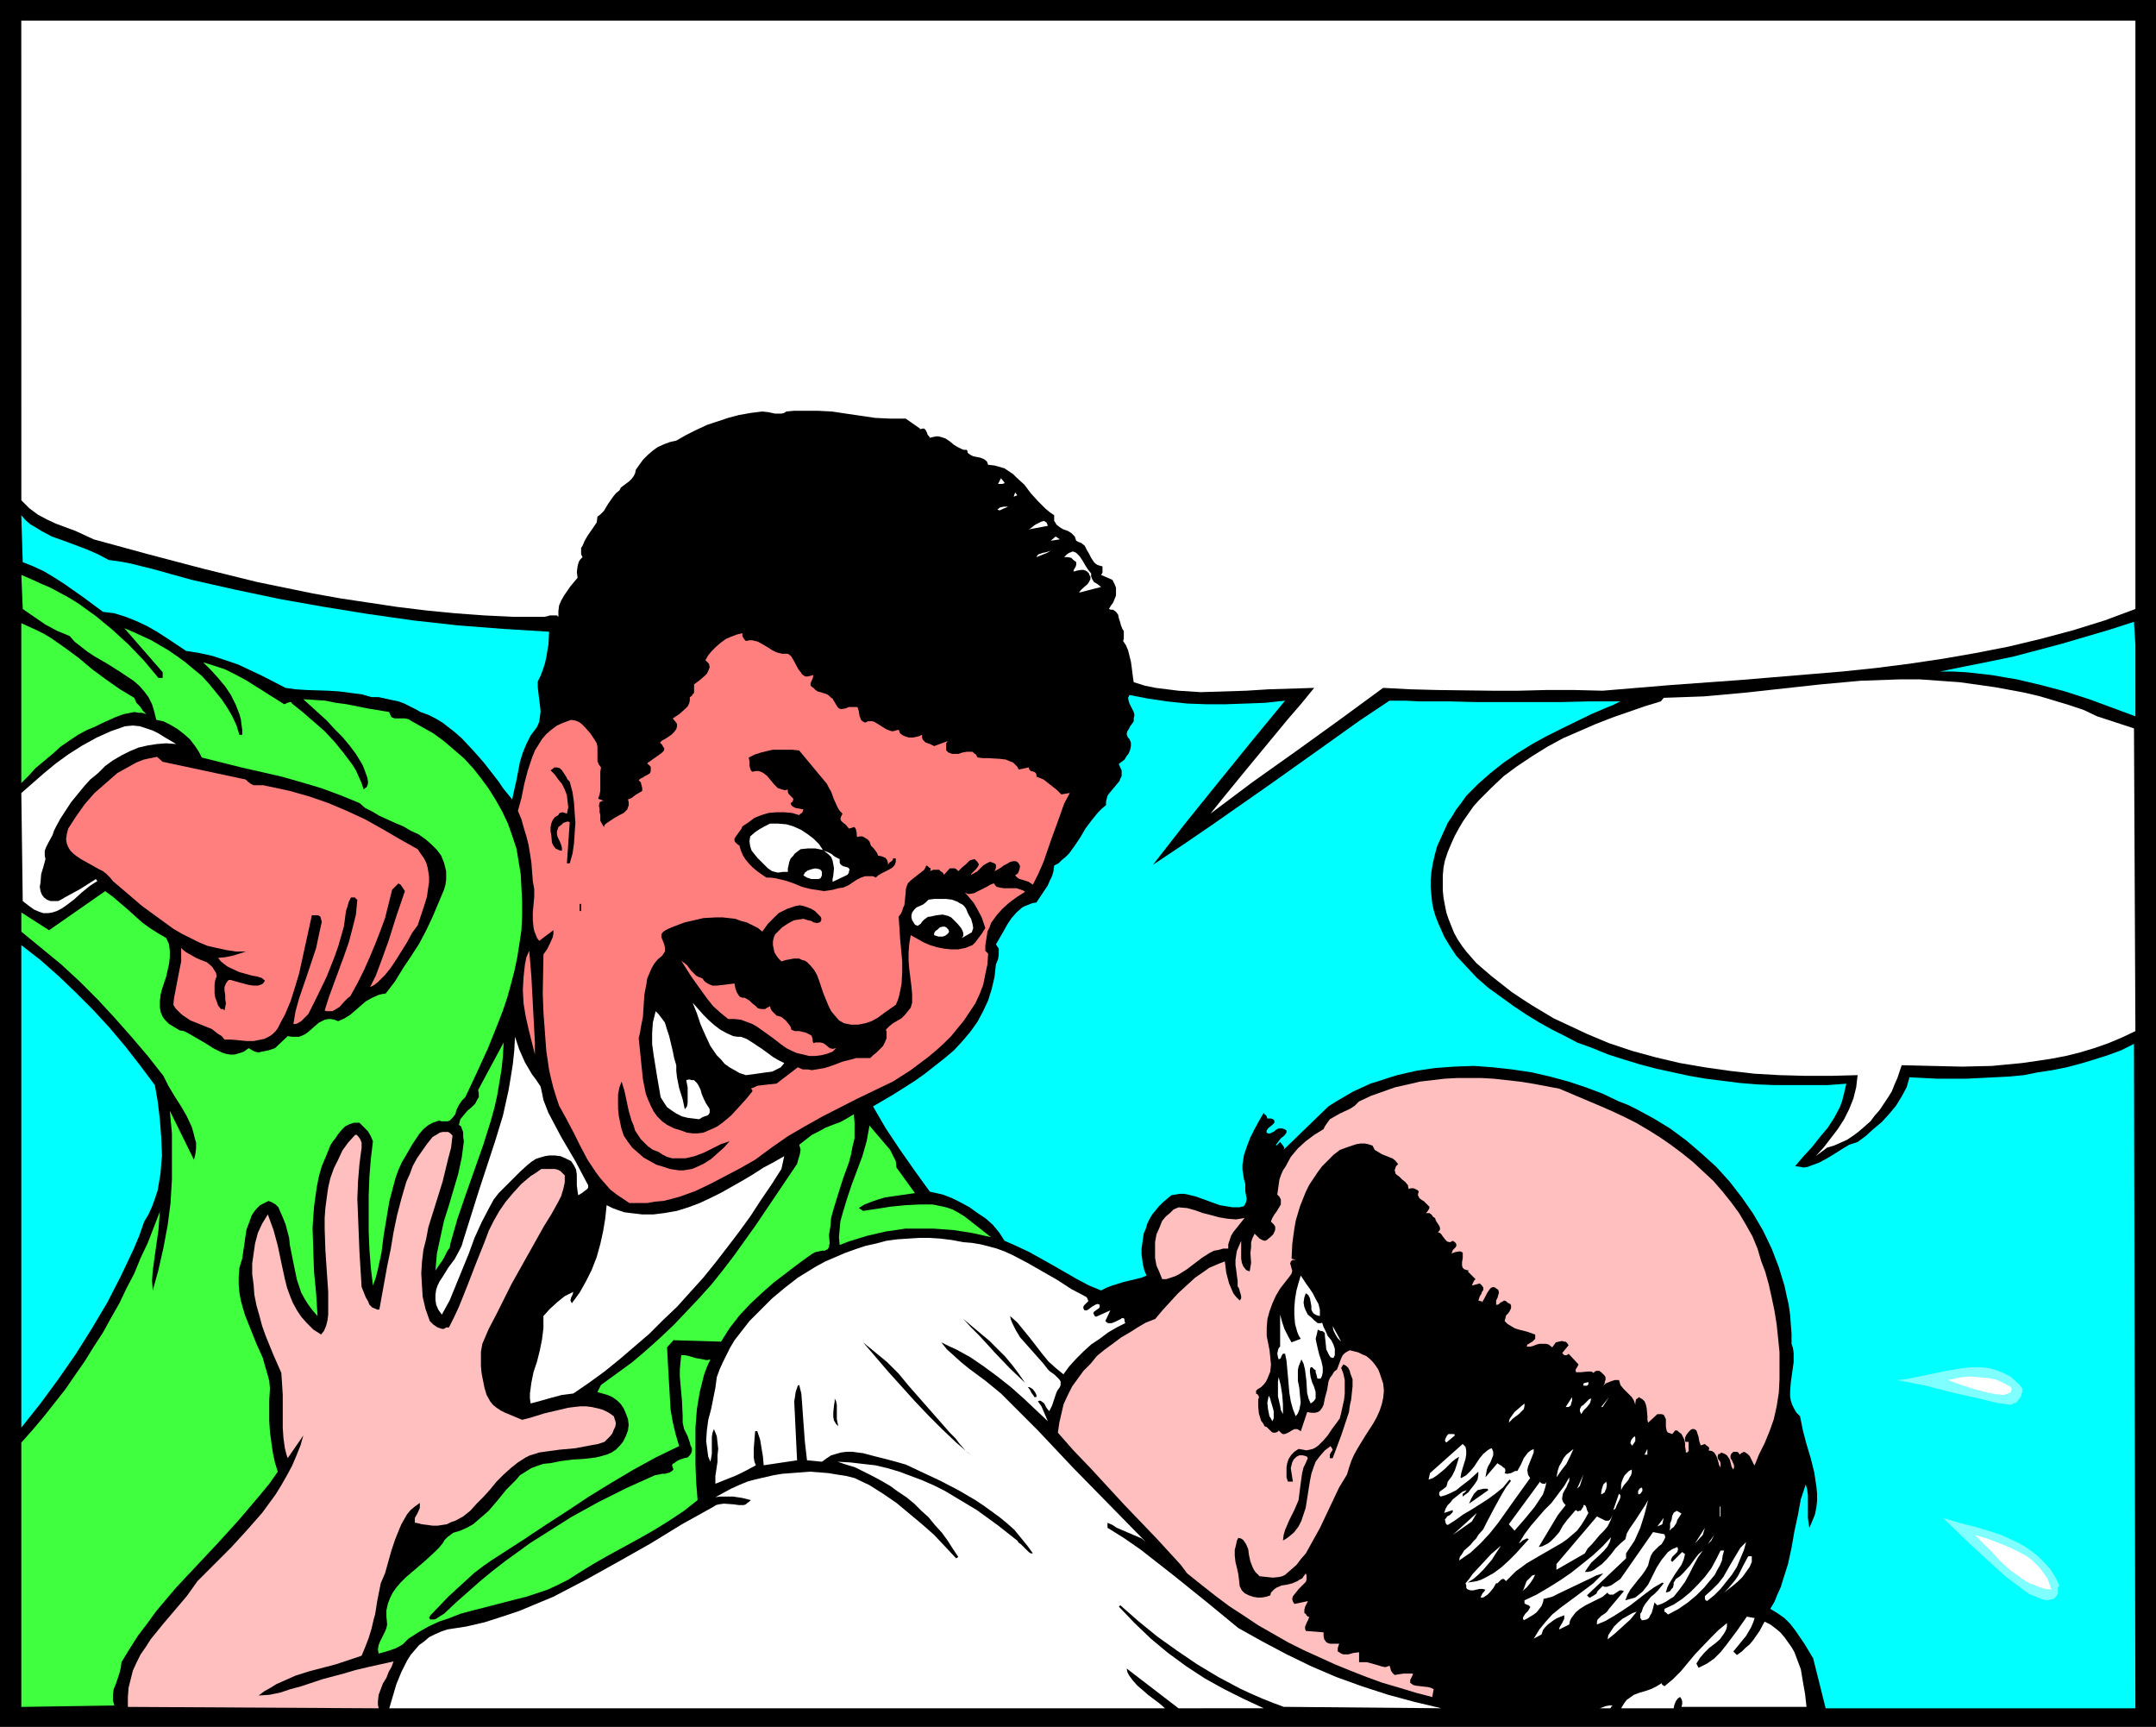
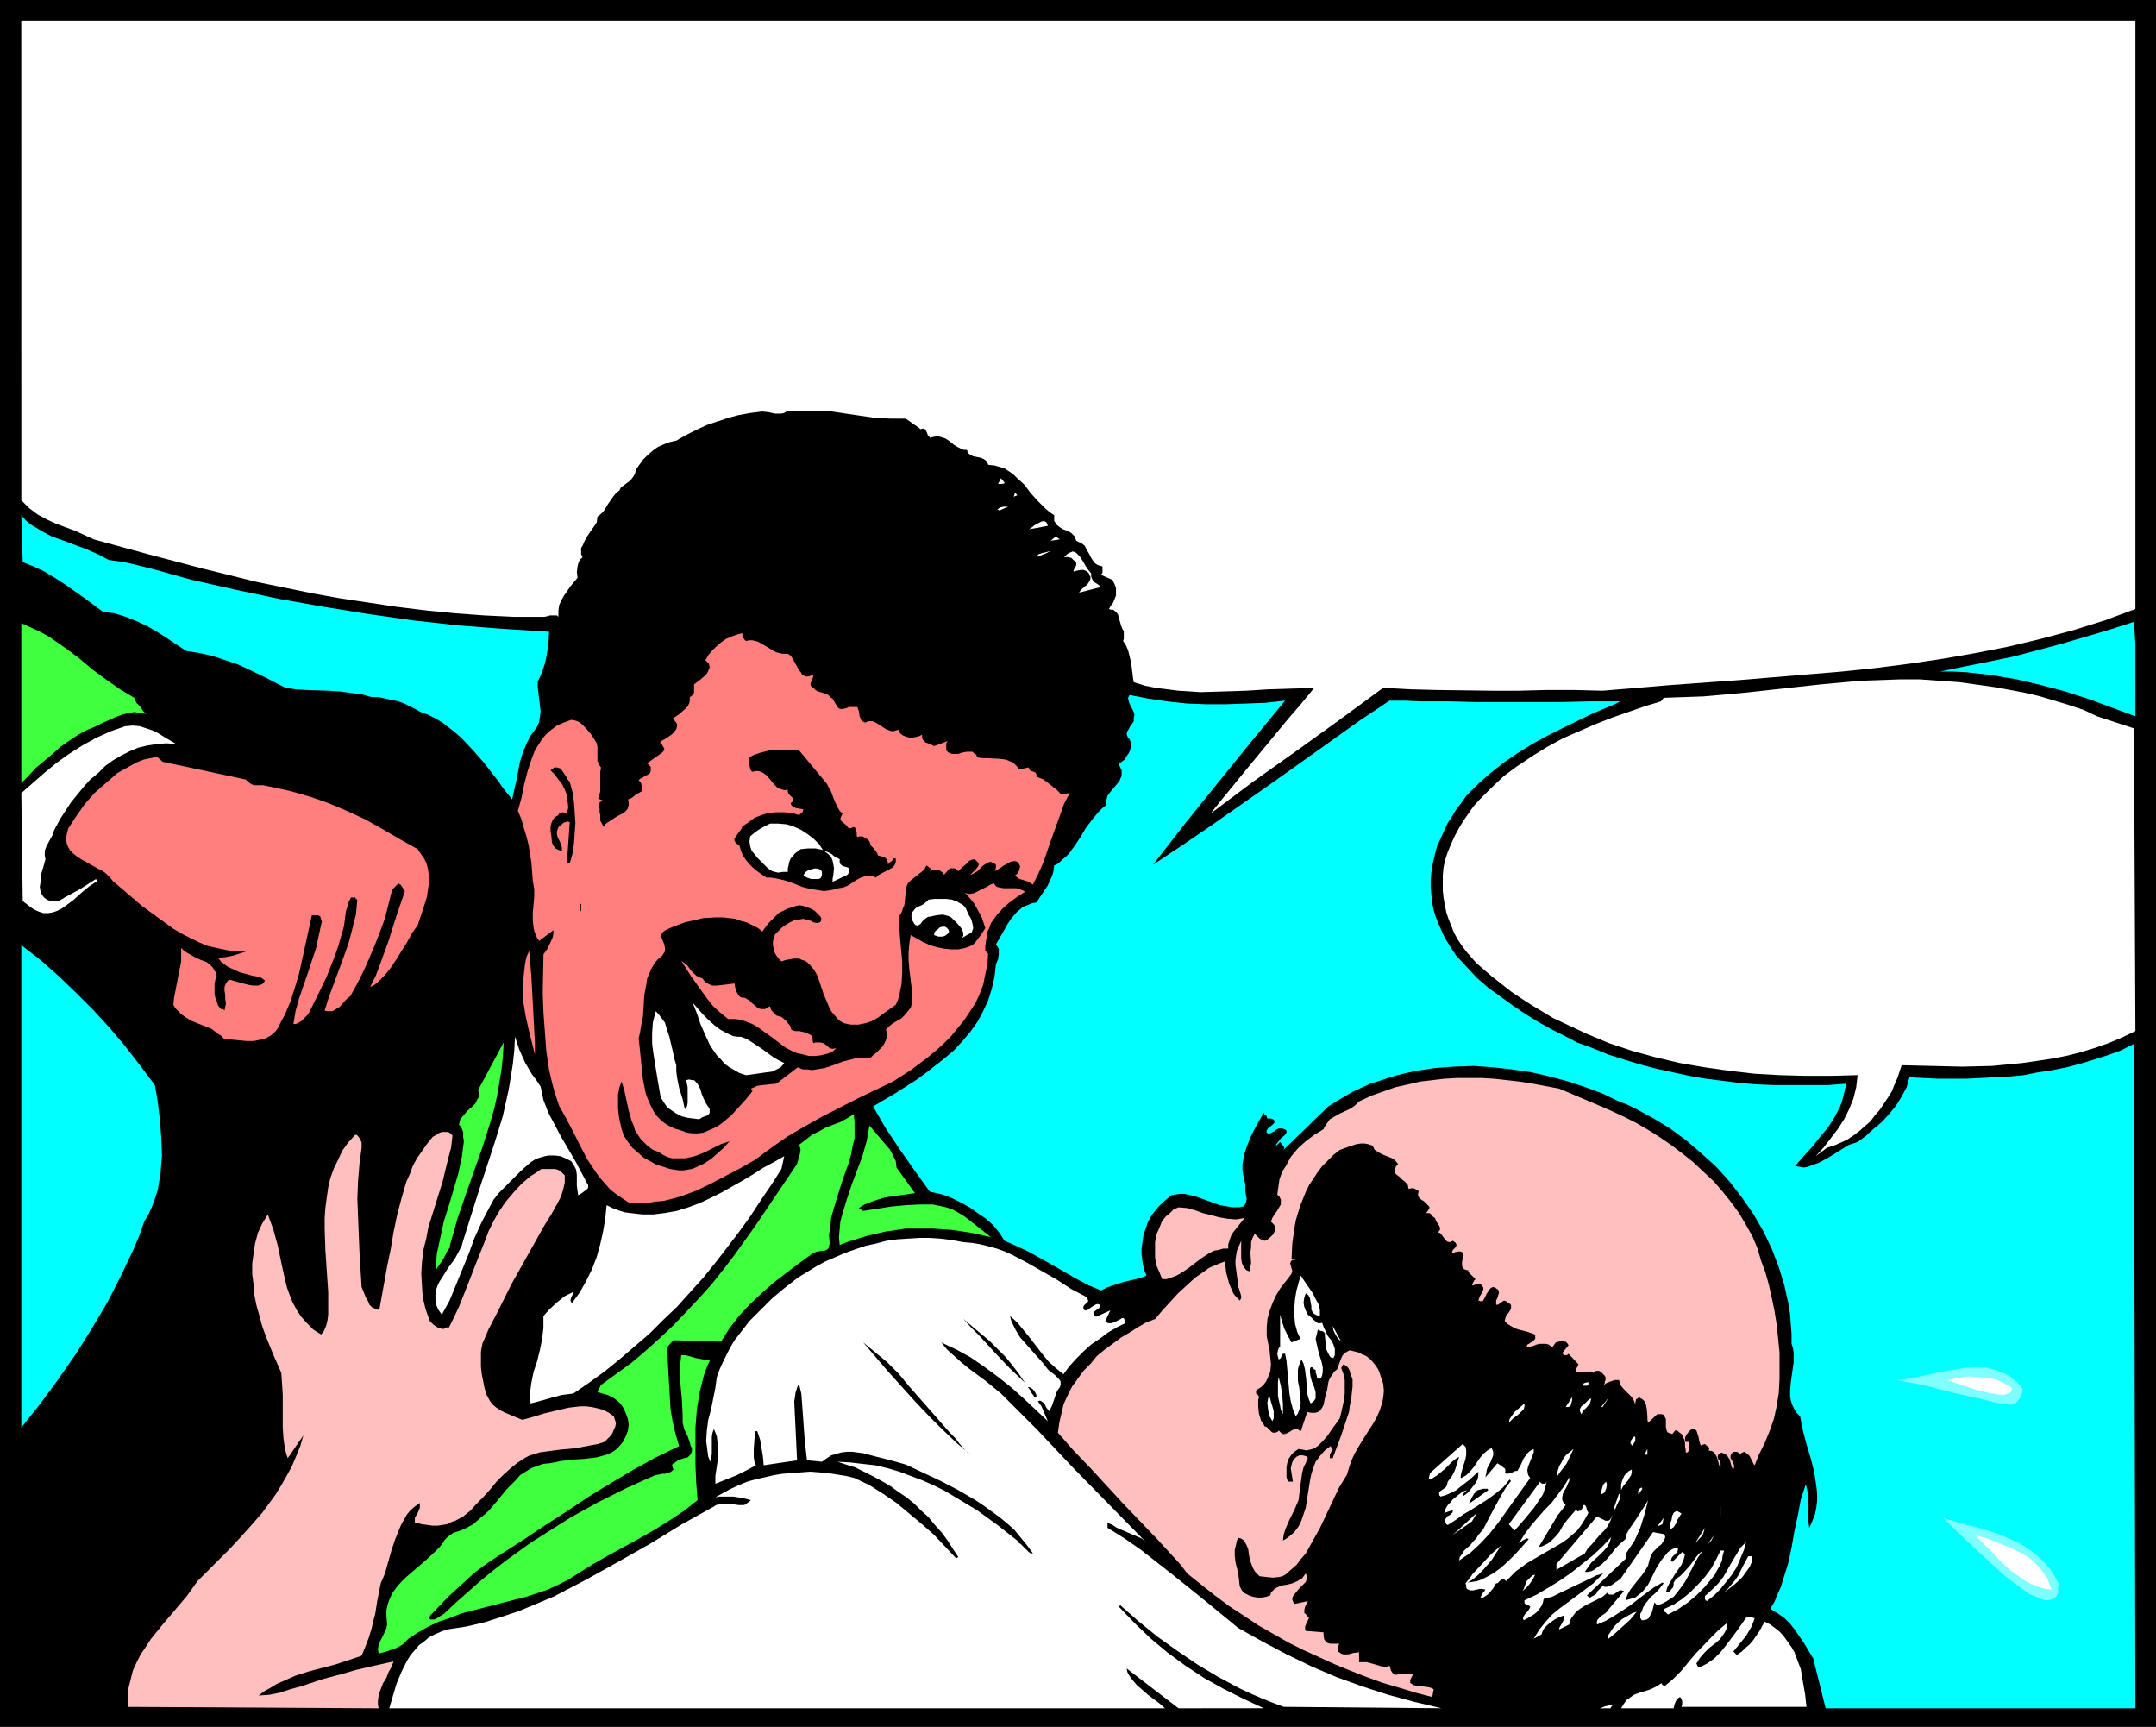
<svg xmlns="http://www.w3.org/2000/svg" xmlns:ns1="http://sodipodi.sourceforge.net/DTD/sodipodi-0.dtd" xmlns:ns2="http://www.inkscape.org/namespaces/inkscape" version="1.0" width="129.766mm" height="103.904mm" id="svg88" ns1:docname="Fight 9.wmf">
  <rect width="100%" height="100%" fill="#333333" stroke="none" />
  <ns1:namedview id="namedview88" pagecolor="#ffffff" bordercolor="#000000" borderopacity="0.25" ns2:showpageshadow="2" ns2:pageopacity="0.0" ns2:pagecheckerboard="0" ns2:deskcolor="#d1d1d1" ns2:document-units="mm" />
  <defs id="defs1">
    <pattern id="WMFhbasepattern" patternUnits="userSpaceOnUse" width="6" height="6" x="0" y="0" />
  </defs>
  <path style="fill:#000000;fill-opacity:1;fill-rule:evenodd;stroke:none" d="M 490.455,392.71 H 0 V 0 h 490.455 z" id="path1" />
  <path style="fill:#ffffff;fill-opacity:1;fill-rule:evenodd;stroke:none" d="m 485.769,138.499 -6.949,2.586 -7.272,2.263 -7.272,1.939 -7.434,1.778 -7.434,1.454 -7.434,1.293 -7.595,1.131 -7.595,0.97 -7.757,0.808 -7.757,0.646 -15.514,1.293 -15.675,1.131 -15.514,1.293 -6.464,-0.162 h -6.302 l -6.302,0.162 h -6.141 l -12.443,-0.162 -6.141,-0.162 -6.141,-0.323 -9.696,7.111 -9.858,7.111 -10.019,7.111 -9.696,7.272 2.586,-3.232 2.909,-3.555 2.909,-3.555 3.07,-3.717 6.141,-7.434 3.07,-3.555 2.909,-3.555 -5.171,0.162 -5.171,0.162 -5.171,0.323 -5.171,0.162 -5.171,0.162 -5.01,-0.323 -2.586,-0.323 -2.586,-0.323 -2.424,-0.485 -2.586,-0.808 -0.162,-0.97 -0.162,-1.293 -0.162,-1.293 -0.162,-1.131 -0.323,-1.293 -0.323,-1.293 -0.485,-1.131 -0.646,-0.97 0.162,-0.485 v -1.778 l -0.323,-0.485 -0.323,-0.808 -0.162,-0.646 -0.323,-0.97 -0.162,-0.808 -0.485,-0.646 -0.646,-0.485 h -0.485 l -0.485,-0.162 0.485,-0.808 0.485,-0.646 0.323,-0.808 0.323,-0.808 v -0.97 -0.808 l -0.323,-0.808 -0.485,-0.97 -2.586,-1.131 0.323,-0.485 v -0.485 -0.485 -0.485 l -0.646,-0.162 -0.485,-0.162 -0.485,-0.323 -0.323,-0.323 -0.646,-0.97 -0.485,-0.97 -0.485,-0.808 -0.485,-0.97 -0.808,-0.646 -0.485,-0.162 -0.646,-0.323 -0.162,-0.485 -0.162,-0.485 -0.808,-0.808 -0.808,-0.485 -0.97,-0.323 -0.808,-0.485 -0.808,-0.646 -0.162,-0.323 -0.323,-0.485 v -0.485 -0.808 l -0.97,-0.646 -0.97,-0.808 -1.778,-1.778 -1.616,-1.778 -1.454,-1.939 -1.778,-1.616 -0.808,-0.808 -0.97,-0.646 -0.97,-0.646 -1.131,-0.323 -1.131,-0.323 -1.454,-0.162 -0.162,-0.485 -0.162,-0.323 -0.646,-0.485 -0.808,-0.323 -0.808,-0.162 -0.808,-0.162 -0.646,-0.323 -0.646,-0.485 v -0.323 l -0.162,-0.323 h -0.646 l -0.485,-0.162 -0.97,-0.485 -0.808,-0.485 -0.97,-0.808 -0.97,-0.646 -0.97,-0.323 -0.646,-0.162 h -0.485 l -0.808,0.162 -0.646,0.162 -0.162,-0.323 -0.323,-0.323 -0.162,-0.485 -0.162,-0.323 -0.162,-0.323 -0.323,-0.323 h -0.323 l -0.646,0.162 v -0.162 l -3.232,-2.263 h -3.555 l -3.394,-0.162 -6.626,-0.97 -3.232,-0.485 -3.232,-0.162 h -3.555 -1.778 l -1.778,0.162 -0.485,0.323 -0.646,0.162 h -0.808 -0.646 l -1.454,-0.323 -1.454,-0.162 -2.586,0.323 -2.747,0.485 -2.424,0.646 -2.424,0.808 -2.424,0.808 -2.424,1.131 -2.262,1.131 -2.262,1.293 -1.454,0.323 -1.293,0.485 -1.454,0.646 -1.131,0.808 -1.131,0.97 -1.131,1.131 -0.808,1.131 -0.808,1.131 -0.162,0.808 -0.323,0.646 -0.485,0.646 -0.485,0.485 -1.293,0.97 -0.646,0.485 -0.323,0.646 -0.808,0.646 -0.646,0.808 -1.131,1.616 -0.97,1.616 -0.808,0.808 -0.646,0.485 -0.162,1.293 -0.646,0.97 -1.454,2.101 -0.646,1.131 -0.485,1.131 -0.323,0.485 v 1.454 l 0.323,0.646 -0.485,0.485 -0.323,0.485 -0.162,0.485 -0.162,0.646 -0.162,1.293 0.162,1.293 -1.616,1.939 -1.454,2.101 -0.646,1.131 -0.485,1.131 -0.162,1.293 v 1.293 l -0.323,-0.323 h -0.485 -0.808 -0.323 l -0.485,0.162 -0.808,0.162 h -6.787 l -6.787,-0.323 -6.626,-0.485 -6.626,-0.646 -6.626,-0.808 -6.464,-0.97 -6.464,-0.97 -6.302,-1.131 -6.302,-1.293 -6.302,-1.293 -12.443,-3.071 -12.282,-3.232 -12.443,-3.394 -2.101,-0.97 -2.101,-0.97 -4.363,-1.616 -2.101,-0.97 -2.101,-1.131 -1.939,-1.454 -0.808,-0.808 -0.97,-0.97 V 4.687 H 485.769 Z" id="path2" />
  <path style="fill:#ffffff;fill-opacity:1;fill-rule:evenodd;stroke:none" d="m 228.502,109.732 v 0.162 l -0.485,0.162 h -0.97 l 0.646,-1.293 z" id="path3" />
  <path style="fill:#ffffff;fill-opacity:1;fill-rule:evenodd;stroke:none" d="m 230.603,112.965 0.323,-0.97 0.485,0.646 z" id="path4" />
  <path style="fill:#ffffff;fill-opacity:1;fill-rule:evenodd;stroke:none" d="m 229.795,115.227 h -0.485 l -0.323,0.162 -0.808,0.323 -0.646,0.323 h -0.323 l -0.323,-0.162 0.646,-0.485 0.808,-0.162 h 0.808 z" id="path5" />
  <path style="fill:#00ffff;fill-opacity:1;fill-rule:evenodd;stroke:none" d="m 24.725,127.348 2.424,0.323 2.586,0.485 4.525,1.131 2.424,0.646 2.262,0.646 4.686,1.293 10.019,2.263 10.019,2.101 10.019,1.778 10.019,1.616 10.181,1.454 10.181,1.131 10.342,0.808 10.504,0.646 -0.162,2.909 -0.485,2.909 -0.323,1.454 -0.485,1.454 -0.485,1.293 -0.646,1.293 v 1.293 l 0.162,1.454 0.323,2.586 0.162,1.454 -0.162,1.293 -0.162,1.131 -0.485,1.131 -1.454,1.939 -0.97,1.939 -0.808,1.939 -0.646,2.101 -0.808,4.202 -0.485,2.101 -0.485,2.263 -2.101,-2.586 -0.97,-1.454 -1.131,-1.454 -2.262,-2.909 -2.424,-2.747 -2.586,-2.747 -1.454,-1.293 -1.454,-1.131 -1.454,-1.131 -1.616,-0.97 -1.616,-0.808 -1.778,-0.646 -1.131,-0.646 -1.293,-0.646 -1.293,-0.646 -1.293,-0.485 -1.616,-0.323 -1.454,-0.323 -1.454,-0.323 h -1.616 l -2.262,-0.646 -2.586,-0.323 -2.424,-0.323 -2.586,-0.162 -4.848,-0.162 -2.586,-0.162 -2.262,-0.323 -5.333,-2.747 -2.747,-1.293 -2.747,-1.293 -2.909,-0.97 -2.909,-0.97 -2.909,-0.646 -3.07,-0.485 -4.363,-2.909 -2.262,-1.454 -2.262,-1.293 -2.424,-1.131 -2.424,-0.97 -2.586,-0.808 -1.293,-0.162 -1.293,-0.162 -4.363,-3.232 -4.363,-3.071 -2.262,-1.454 -2.424,-1.454 -2.424,-1.131 -2.424,-0.97 -0.323,-10.666 0.97,1.131 1.131,0.97 1.131,0.646 1.293,0.808 2.424,1.293 2.747,0.97 2.586,0.97 2.586,0.97 2.586,1.131 z" id="path6" />
  <path style="fill:#ffffff;fill-opacity:1;fill-rule:evenodd;stroke:none" d="m 238.36,119.591 -4.363,0.808 0.323,-0.162 0.646,-0.485 0.162,-0.162 0.485,-0.323 0.646,-0.323 0.646,-0.323 0.646,-0.162 0.162,0.162 0.323,0.162 0.162,0.323 z" id="path7" />
  <path style="fill:#ffffff;fill-opacity:1;fill-rule:evenodd;stroke:none" d="m 229.795,118.944 h 1.131 z" id="path8" />
  <path style="fill:#ffffff;fill-opacity:1;fill-rule:evenodd;stroke:none" d="m 239.006,122.984 1.131,-0.97 0.97,0.646 z" id="path9" />
  <path style="fill:#ffffff;fill-opacity:1;fill-rule:evenodd;stroke:none" d="m 239.006,125.247 -0.808,0.485 -0.808,0.323 -0.808,0.323 -0.808,0.323 0.162,-0.323 0.323,-0.323 0.97,-0.323 0.808,-0.162 z" id="path10" />
  <path style="fill:#ffffff;fill-opacity:1;fill-rule:evenodd;stroke:none" d="m 248.217,130.418 v 0.646 l 0.162,0.485 0.162,0.323 0.323,0.485 0.808,0.485 0.808,0.646 -5.01,1.293 0.323,-0.485 0.485,-0.485 1.131,-0.97 0.323,-0.485 0.323,-0.646 v -0.646 l -0.162,-0.162 -0.162,-0.485 -0.485,-0.485 -0.323,-0.162 -0.485,-0.162 h -0.485 l -0.97,0.162 -0.485,0.162 h -0.323 l 0.162,-0.485 0.323,-0.485 0.162,-0.485 v -0.646 l -0.646,-0.485 -0.485,-0.485 -0.808,-0.162 h -0.323 -0.485 l 0.646,-0.646 0.485,-0.323 0.485,-0.162 0.323,-0.162 0.485,0.162 0.323,0.162 0.808,0.808 0.646,0.97 0.646,1.131 0.646,0.97 z" id="path11" />
-   <path style="fill:#3fff3f;fill-opacity:1;fill-rule:evenodd;stroke:none" d="m 36.037,154.175 h 0.97 v -1.293 l -8.726,-10.02 1.939,0.808 2.101,0.97 2.101,0.97 1.939,1.131 1.939,1.131 2.101,1.454 1.778,1.293 1.939,1.616 1.778,1.454 1.616,1.778 1.454,1.778 1.454,1.778 1.293,1.939 1.131,1.939 0.97,2.101 0.646,2.101 h 0.646 v -1.131 l -0.162,-1.131 -0.162,-1.293 -0.323,-1.131 -0.808,-2.101 -1.131,-2.263 -1.293,-1.939 -1.616,-1.939 -1.616,-1.778 -1.778,-1.778 2.586,0.808 2.424,0.808 2.262,1.131 2.424,1.293 4.363,2.747 4.363,2.747 0.485,-0.162 0.162,-0.162 h 0.162 l 0.485,-0.162 h 0.323 l 0.162,0.323 2.424,1.939 2.424,2.101 2.586,2.263 2.262,2.424 2.101,2.586 1.939,2.586 0.808,1.293 0.646,1.454 0.646,1.454 0.485,1.454 0.323,-0.323 0.323,-0.162 0.323,-0.808 v -0.646 l -0.162,-0.808 -0.646,-1.778 -0.323,-0.808 -0.323,-0.646 -1.293,-2.101 -1.454,-1.939 -1.616,-1.939 -1.778,-1.778 -1.778,-1.939 -1.778,-1.616 -1.778,-1.616 -1.778,-1.616 2.586,0.162 2.424,0.162 2.424,0.485 2.424,0.323 4.848,0.97 4.848,0.808 0.162,0.485 0.162,0.323 0.162,0.323 0.323,0.162 0.485,0.162 h 0.808 0.808 0.646 l 0.808,0.162 0.485,0.323 2.586,1.454 2.586,1.454 2.424,1.778 2.262,1.939 2.262,1.939 2.101,2.263 1.778,2.263 1.778,2.424 1.616,2.586 1.454,2.586 1.293,2.747 0.97,2.747 0.97,2.909 0.485,2.909 0.485,2.909 0.162,3.071 0.162,3.232 v 3.232 l -0.162,3.232 -0.485,3.232 -0.485,3.071 -0.646,3.071 -0.808,3.071 -0.808,2.909 -0.97,2.909 -1.131,2.909 -2.262,5.656 -2.586,5.656 -2.586,5.495 -0.485,0.485 -0.323,0.323 -0.646,0.97 -0.485,0.97 -0.162,0.485 -0.162,0.646 -0.646,0.808 -0.646,0.646 -0.485,0.162 h -0.646 -0.646 l -0.646,-0.162 -1.454,0.485 -1.131,0.646 -0.97,0.808 -0.97,1.131 -1.616,2.424 -1.293,2.263 -0.97,1.616 -0.808,1.778 -0.646,1.778 -0.485,1.778 -0.97,3.717 -0.646,3.879 -0.646,3.879 -0.485,3.879 -0.808,3.717 -0.485,1.939 -0.646,1.778 -0.485,-4.04 -0.323,-4.202 -0.162,-4.04 v -4.202 -4.04 l 0.162,-4.202 0.323,-4.04 0.485,-4.04 -0.485,-1.131 -0.646,-1.131 -0.97,-0.97 -0.97,-0.97 h -0.646 -0.646 l -0.485,0.162 -0.485,0.162 -0.97,0.485 -0.808,0.808 -0.808,0.97 -0.646,0.97 -0.646,0.808 -0.485,0.808 -0.97,2.424 -0.97,2.263 -0.646,2.263 -0.485,2.424 -0.323,2.263 -0.323,2.424 -0.162,2.263 -0.162,2.424 0.162,4.848 0.162,5.01 0.485,5.01 0.323,5.171 -1.131,-1.293 -0.97,-1.293 -0.808,-1.293 -0.808,-1.454 -0.485,-1.454 -0.485,-1.454 -0.646,-3.071 -0.646,-3.232 -0.323,-1.616 -0.162,-1.616 -0.808,-3.071 -0.646,-1.616 -0.646,-1.454 -0.323,-0.808 -0.646,-0.646 -0.808,-0.485 -0.808,-0.323 -0.97,0.485 -0.97,0.485 -0.808,0.808 -0.646,0.808 -0.485,0.808 -0.323,0.97 -0.808,2.101 -0.323,2.101 -0.162,1.293 -0.162,0.97 -0.323,2.263 -0.646,2.101 -0.162,2.101 v 1.778 l 0.162,1.778 0.323,1.778 0.485,1.778 0.485,1.616 1.293,3.232 0.646,1.616 0.646,1.616 1.454,3.232 0.485,1.778 0.485,1.616 0.485,1.778 0.162,1.778 -0.162,2.586 v 2.424 2.424 l 0.162,2.424 0.323,2.424 0.323,2.263 0.485,2.263 0.646,2.101 -1.939,2.747 -2.262,2.747 -4.525,5.333 -4.686,5.171 -4.848,5.171 -4.848,5.171 -4.525,5.333 -2.101,2.909 -2.101,2.747 -1.939,3.071 -1.778,2.909 -0.162,1.293 -0.323,1.293 -0.808,2.424 -0.485,1.131 -0.162,1.293 v 1.293 l 0.323,1.131 -21.17,0.323 v -60.119 l 2.586,-2.909 2.586,-3.071 2.424,-3.071 2.424,-3.071 2.101,-3.071 2.262,-3.232 2.101,-3.394 2.101,-3.232 1.778,-3.232 1.939,-3.394 1.616,-3.394 1.778,-3.394 1.454,-3.555 1.616,-3.394 2.747,-7.111 -0.162,2.101 -0.162,2.101 -0.646,4.525 -0.646,4.687 -0.162,2.263 0.162,2.263 1.293,-4.687 1.131,-5.01 0.97,-5.171 0.646,-5.01 0.323,-5.333 v -5.171 -5.333 l -0.485,-5.171 5.494,11.151 0.323,-1.293 0.162,-1.293 v -1.293 l -0.323,-1.131 -0.323,-1.293 -0.323,-1.131 -1.131,-2.424 -1.293,-2.263 -1.454,-2.263 -1.454,-2.424 -1.131,-2.263 -3.555,-4.525 -3.717,-4.363 -3.717,-4.202 -3.878,-4.202 -4.202,-4.202 -4.202,-3.879 -4.525,-3.717 -4.525,-3.717 v -4.363 l 6.302,4.04 12.766,-8.888 1.778,1.293 3.394,2.909 1.616,1.454 1.616,1.454 1.778,1.293 1.778,1.131 1.939,1.131 0.646,1.454 0.162,1.454 v 1.454 l -0.162,1.454 -0.323,1.454 -0.323,1.454 -0.97,2.909 -0.323,1.293 -0.162,1.454 v 1.293 l 0.162,1.131 0.485,1.131 0.485,0.646 0.485,0.485 0.485,0.485 0.808,0.485 0.808,0.485 0.808,0.485 0.97,0.162 0.97,0.485 1.939,1.131 1.939,1.131 1.778,1.131 0.97,0.485 0.97,0.485 0.97,0.323 0.97,0.162 h 0.97 l 1.131,-0.323 0.97,-0.323 1.131,-0.808 0.808,0.485 0.646,0.323 0.808,0.162 0.646,-0.162 1.616,-0.323 1.454,-0.485 2.909,-2.747 0.97,0.162 h 0.808 0.808 l 0.808,-0.323 0.646,-0.323 0.646,-0.485 1.293,-1.131 1.131,-0.97 0.646,-0.323 0.646,-0.323 0.808,-0.162 h 0.646 l 0.808,0.162 0.808,0.323 1.454,-0.646 1.293,-0.808 1.131,-0.97 1.293,-1.131 1.131,-0.97 1.454,-0.808 1.454,-0.646 0.646,-0.162 0.97,-0.162 2.101,-2.747 1.778,-2.909 1.939,-2.909 1.778,-2.747 1.616,-3.071 1.454,-3.071 1.293,-3.071 1.293,-3.071 0.323,-1.131 0.162,-1.131 v -0.97 -0.97 l -0.485,-1.939 -0.646,-1.616 -0.97,-1.293 -1.293,-1.293 -1.293,-1.131 -1.616,-1.131 -1.778,-0.808 -1.616,-0.97 -1.939,-0.808 -1.778,-0.808 -1.778,-0.808 -1.616,-0.97 -1.616,-0.808 -1.293,-1.131 -4.363,-1.778 -4.363,-1.616 -4.363,-1.293 -4.525,-1.293 -9.211,-2.101 -9.05,-2.263 -0.646,-1.293 -0.97,-1.454 -1.131,-1.454 -1.293,-1.131 -1.454,-1.131 -1.616,-0.97 -1.616,-0.808 -1.616,-0.323 -0.485,-1.939 -0.485,-1.616 -0.808,-1.616 -0.97,-1.293 -1.131,-1.293 -1.293,-1.131 -1.454,-0.97 -1.454,-0.97 -3.07,-1.939 -3.07,-1.778 -1.454,-0.97 -1.454,-1.131 -1.454,-1.131 -1.131,-1.293 -2.747,-1.131 -2.747,-1.454 -2.586,-1.778 -2.586,-1.778 -0.323,-7.757 2.262,0.97 2.101,0.97 2.262,0.97 2.101,1.131 2.101,1.131 2.101,1.293 4.04,2.909 3.717,3.071 3.717,3.394 3.555,3.717 z" id="path12" />
  <path style="fill:#00ffff;fill-opacity:1;fill-rule:evenodd;stroke:none" d="m 485.769,162.902 -10.504,-3.879 -5.494,-1.778 -5.494,-1.454 -5.494,-1.293 -2.909,-0.485 -2.747,-0.485 -2.909,-0.323 -2.909,-0.323 -3.07,-0.162 h -2.909 l 5.494,-1.131 5.656,-1.131 5.494,-1.131 5.494,-1.454 5.494,-1.454 5.494,-1.616 5.494,-1.616 5.494,-1.778 0.162,2.586 0.162,2.586 v 5.333 z" id="path13" />
  <path style="fill:#3fff3f;fill-opacity:1;fill-rule:evenodd;stroke:none" d="m 30.542,158.7 0.485,1.131 0.808,0.808 0.646,0.97 0.808,0.808 -0.97,-0.323 h -0.808 l -0.97,-0.162 -0.808,0.162 -1.616,0.323 -1.778,0.646 -3.232,1.454 -1.616,0.808 -1.616,0.646 -2.101,1.131 -1.939,1.293 -2.101,1.454 -1.778,1.616 -1.939,1.616 -1.939,1.616 -1.616,1.778 -1.616,1.616 v -36.362 l 1.778,0.808 1.778,0.808 1.616,0.808 1.616,0.97 3.232,2.263 3.07,2.263 3.07,2.586 3.07,2.263 3.232,2.263 1.616,0.97 z" id="path14" />
  <path style="fill:#ff7f7f;fill-opacity:1;fill-rule:evenodd;stroke:none" d="m 168.872,143.994 v 0.646 l 0.162,0.323 0.323,0.485 0.323,0.323 0.808,-0.162 h 0.646 l 1.293,0.323 1.131,0.646 1.131,0.646 0.97,0.646 0.97,0.485 1.293,0.323 h 0.646 0.646 l 0.485,0.323 0.323,0.323 0.485,0.808 1.131,2.101 0.646,0.808 0.162,0.323 0.485,0.323 0.323,0.162 h 0.485 l 0.646,-0.162 0.646,-0.162 -0.162,0.808 -0.323,0.646 -0.162,0.485 v 0.323 l 0.162,0.323 0.485,0.323 0.485,0.485 0.485,0.323 1.131,0.323 0.97,0.323 0.485,0.323 0.485,0.485 0.323,0.162 0.162,0.323 0.485,0.808 0.485,0.808 0.323,0.323 0.485,0.162 0.97,-0.162 0.808,-0.323 h 0.97 0.97 l 0.323,0.97 0.162,1.131 0.162,0.323 0.162,0.485 0.323,0.323 0.646,0.323 0.646,-0.323 h 0.485 0.485 l 0.485,0.162 0.808,0.485 1.778,1.131 0.808,0.323 0.485,0.162 h 0.485 l 0.485,-0.162 0.646,-0.162 0.162,0.323 0.162,0.485 0.646,0.485 0.808,0.323 0.646,0.162 h 0.808 l 0.808,-0.162 0.646,-0.162 0.646,-0.323 v 0.646 l 0.162,0.485 0.323,0.323 0.323,0.323 0.97,0.323 0.97,0.485 3.07,-1.131 -0.323,0.485 v 1.616 l 0.485,0.485 0.485,0.162 0.323,0.162 h 0.485 0.97 l 0.97,-0.323 0.97,-0.162 h 0.97 0.323 l 0.323,0.323 0.485,0.323 0.323,0.646 1.293,0.162 h 1.293 l 2.586,0.162 1.293,0.162 1.131,0.485 0.485,0.162 0.485,0.485 0.485,0.485 0.323,0.646 2.262,-0.485 0.162,0.485 0.323,0.323 0.646,0.162 0.323,0.162 0.162,0.162 0.162,0.323 v 0.485 l 0.808,0.323 0.808,0.323 1.454,1.131 0.808,0.646 0.646,0.485 1.131,1.131 1.939,-0.323 -1.293,2.424 -0.97,2.747 -1.939,5.333 -1.778,5.171 -1.131,2.586 -1.293,2.586 -0.485,-0.323 -0.485,-0.323 -0.97,-0.323 -1.131,-0.323 -0.485,-0.323 -0.485,-0.485 0.646,-0.485 0.323,-0.808 0.162,-0.808 -0.323,-0.646 -0.323,-0.323 -0.323,-0.162 h -0.646 l -0.646,0.162 -0.808,0.485 -0.646,0.323 -0.646,0.485 -0.808,0.485 -0.646,0.323 0.162,-0.323 0.162,-0.485 v -0.646 l -0.323,-0.323 -0.485,-0.162 -0.323,-0.162 h -0.323 l -0.646,0.323 -0.808,0.485 -1.293,1.293 -0.808,0.485 -0.646,0.323 v -0.162 l 0.323,-0.323 0.323,-0.323 0.485,-0.485 0.485,-0.646 0.162,-0.485 -0.162,-0.162 -0.162,-0.323 -0.323,-0.323 -0.323,-0.323 -0.646,0.162 -0.485,0.162 -0.808,0.808 -0.97,0.808 -0.808,0.808 -0.485,-0.485 -0.323,-0.162 h -0.485 -0.646 l -1.293,1.454 -0.323,-0.485 -0.485,-0.323 -0.323,-0.323 h -0.485 -0.808 l -0.808,0.323 0.162,-0.323 v -0.323 l -0.323,-0.162 -0.323,-0.323 -0.323,-0.162 -0.485,0.97 -0.808,0.646 -1.454,1.131 -0.808,0.646 -0.646,0.646 -0.323,0.808 -0.162,0.646 v 0.485 l -0.162,1.616 -0.162,1.454 -0.323,0.646 -0.162,0.646 -0.323,0.646 -0.485,0.646 0.162,2.424 0.162,2.586 0.485,5.171 v 2.586 l -0.162,2.586 -0.485,2.424 -0.323,1.131 -0.485,1.131 -2.747,1.939 -1.293,0.97 -1.454,0.808 -1.454,0.485 -1.616,0.323 h -0.808 -0.808 l -0.808,-0.162 -0.808,-0.162 -1.131,-0.646 -0.97,-1.131 -0.808,-0.97 -0.646,-1.293 -1.131,-2.747 -0.97,-2.909 -0.485,-1.293 -0.646,-1.131 -0.808,-0.97 -0.808,-0.808 -0.485,-0.323 -0.646,-0.162 -0.646,-0.323 h -0.646 -0.646 l -0.808,0.162 -0.97,0.162 -0.97,0.323 -0.646,-0.646 -0.485,-0.646 -0.485,-0.808 -0.162,-0.808 -0.162,-0.808 v -0.808 l 0.162,-0.808 0.323,-0.808 1.616,-1.616 0.97,-0.646 0.808,-0.485 0.97,-0.485 1.131,-0.162 0.97,-0.162 0.97,0.323 0.808,0.162 0.485,0.323 0.808,0.162 0.646,-0.162 0.162,-0.162 0.162,-0.323 v -0.485 l -0.162,-0.323 -1.293,-1.293 -0.808,-0.485 -0.808,-0.323 -0.97,-0.323 -0.808,-0.162 -0.97,0.162 -0.97,0.323 -0.97,0.323 -0.97,0.485 -0.97,0.485 -0.808,0.808 -0.808,0.808 -0.808,0.808 -1.293,1.778 -0.97,-0.808 -1.293,-0.646 -1.293,-0.646 -1.293,-0.323 -1.293,-0.485 -1.454,-0.162 -1.454,-0.162 h -1.454 l -2.909,0.162 -2.747,0.646 -1.454,0.323 -1.293,0.485 -1.293,0.485 -1.131,0.485 -0.646,0.323 -0.485,0.323 -0.323,0.323 -0.162,0.323 v 0.323 0.323 l 0.323,0.808 0.323,0.808 0.162,0.808 v 0.485 0.323 l -0.323,0.485 -0.323,0.485 -0.97,0.808 -0.808,0.97 -0.646,1.131 -0.485,1.131 -0.485,1.131 -0.162,1.131 -0.485,2.586 -0.162,2.424 -0.162,2.586 -0.485,2.424 -0.162,1.131 -0.323,1.293 0.323,3.071 0.323,3.232 0.323,3.071 0.323,1.616 0.323,1.616 0.485,1.293 0.646,1.454 0.646,1.293 0.808,1.131 1.131,1.131 1.131,0.808 1.616,0.808 1.616,0.485 1.293,0.485 1.293,0.162 h 1.131 l 1.293,-0.162 1.131,-0.485 1.131,-0.485 0.97,-0.485 1.131,-0.808 1.939,-1.616 1.778,-1.939 1.616,-1.778 1.454,-1.778 v -0.323 l -0.323,-0.323 0.808,-0.323 0.646,-0.323 1.293,-0.162 1.454,-0.162 1.616,-0.162 4.848,-3.717 1.131,0.485 h 1.131 l 0.97,0.162 0.97,-0.162 1.939,-0.323 1.939,-0.646 2.101,-0.808 1.939,-0.485 1.131,-0.323 h 0.97 1.131 1.131 l 0.646,-0.646 0.808,-0.646 1.454,-1.454 0.485,-0.97 0.323,-0.808 v -0.97 -0.485 l -0.162,-0.485 0.808,-0.808 0.808,-0.646 1.939,-1.131 0.808,-0.808 0.646,-0.808 0.646,-0.808 0.323,-1.131 v -1.939 l -0.162,-1.778 -0.485,-3.879 -0.162,-1.939 v -1.939 l 0.162,-1.939 0.323,-1.939 1.454,0.808 1.454,0.808 1.454,0.646 1.616,0.485 1.616,0.323 1.616,0.162 h 1.616 l 1.616,-0.323 0.808,-0.323 0.808,-0.323 0.646,-0.646 0.485,-0.646 0.97,-1.293 0.808,-1.293 -0.808,-2.424 -1.131,-2.101 -0.646,-1.131 -0.808,-0.97 -0.808,-0.97 -0.808,-0.808 0.323,0.323 0.323,0.162 0.485,0.162 h 0.323 l 0.97,-0.162 0.97,-0.485 0.97,-0.485 0.97,-0.485 0.808,-0.485 0.808,-0.323 0.323,0.485 0.323,0.323 0.646,0.162 0.97,0.162 h 2.909 l 0.97,0.323 0.485,0.162 0.485,0.323 -1.778,1.131 -1.778,1.293 -1.616,1.454 -1.293,1.454 -1.293,1.778 -0.323,0.97 -0.485,0.97 -0.162,1.131 -0.162,0.97 -0.162,1.131 v 1.131 l 0.646,0.646 -0.162,2.424 -0.485,2.263 -0.485,2.424 -0.808,2.101 -0.97,2.101 -1.293,1.939 -1.293,1.939 -1.454,1.778 -1.454,1.778 -1.778,1.778 -1.616,1.454 -1.939,1.616 -3.878,2.909 -4.04,2.586 -8.08,3.879 -7.918,4.04 -4.04,2.263 -3.878,2.263 -3.717,2.586 -3.717,2.747 -3.394,1.939 -3.394,1.778 -3.394,1.778 -3.394,1.616 -3.555,1.293 -1.778,0.485 -1.939,0.485 -1.939,0.162 -1.778,0.323 h -1.939 -2.101 l -1.454,-0.97 -1.454,-0.97 -1.454,-1.131 -1.131,-1.293 -1.131,-1.293 -0.97,-1.293 -1.939,-2.909 -1.616,-3.071 -1.616,-3.232 -1.616,-3.071 -1.616,-2.909 -0.646,-1.939 -0.646,-2.101 -0.485,-1.939 -0.485,-2.101 -0.646,-4.363 -0.323,-4.363 -0.323,-4.363 -0.162,-4.363 0.162,-8.888 0.808,-1.131 0.646,-1.293 0.646,-1.454 0.162,-0.808 v -0.808 l -3.232,2.424 -0.485,-0.646 -0.323,-0.808 -0.323,-0.808 -0.162,-0.808 -0.162,-1.616 v -1.778 l 0.162,-1.778 0.162,-1.778 v -1.778 l -0.323,-1.778 -0.323,-4.202 -0.323,-2.101 -0.323,-1.939 -0.485,-1.939 -0.646,-2.101 -0.485,-1.778 -0.808,-1.939 0.808,-2.909 0.646,-3.232 0.808,-3.071 0.97,-2.909 0.646,-1.616 0.808,-1.293 0.808,-1.293 0.97,-1.131 1.131,-0.97 1.293,-0.97 1.454,-0.646 1.778,-0.646 0.97,0.162 0.808,0.323 0.646,0.485 0.646,0.646 1.293,1.454 0.97,1.454 0.485,0.808 0.162,0.808 v 2.424 0.808 l 0.323,0.808 0.485,0.646 -0.162,0.97 v 0.97 1.616 1.778 l -0.162,0.808 -0.323,0.97 1.293,0.485 h -0.323 l -0.323,0.162 -0.323,0.162 v 0.162 l -0.162,0.646 0.162,0.646 v 0.808 l 0.162,0.646 v 0.808 0.485 l 0.808,1.454 0.162,-0.485 0.323,-0.323 0.97,-0.646 0.97,-0.646 1.131,-0.646 0.97,-0.485 0.485,-0.485 0.323,-0.323 0.162,-0.485 0.162,-0.485 v -0.646 l -0.162,-0.646 0.808,-0.323 0.808,-0.646 1.616,-0.97 v -0.646 l -0.162,-0.646 -0.162,-0.646 -0.485,-0.485 0.323,-0.323 0.646,-0.323 0.485,-0.323 0.646,-0.323 0.485,-0.323 0.162,-0.485 v -0.646 -0.323 l -0.323,-0.323 -0.162,-0.162 -0.162,-0.162 h -0.162 l 0.162,-0.323 0.323,-0.162 0.646,-0.485 1.616,-1.131 0.646,-0.485 0.323,-0.323 0.162,-0.323 v -0.323 l -0.323,-0.485 -0.162,-0.323 -0.485,-0.485 0.485,-0.485 0.646,-0.323 1.454,-0.97 0.646,-0.646 0.485,-0.646 0.162,-0.646 v -0.485 l -0.162,-0.323 -0.808,-0.97 1.454,-0.97 1.293,-1.131 0.646,-0.646 0.323,-0.646 0.162,-0.646 v -0.808 l 0.485,-0.323 0.162,-0.323 0.323,-0.323 v -0.323 -0.808 -0.808 l 1.293,-0.97 1.131,-0.97 0.485,-0.485 0.323,-0.646 0.323,-0.808 -0.162,-0.808 -0.808,-0.808 0.646,-1.131 0.808,-0.97 0.97,-0.97 1.131,-0.97 1.131,-0.808 1.131,-0.485 1.293,-0.485 z" id="path15" />
  <path style="fill:#ffffff;fill-opacity:1;fill-rule:evenodd;stroke:none" d="m 477.043,162.902 8.403,2.747 0.323,68.845 -3.07,1.454 -3.07,1.293 -3.232,1.131 -3.232,0.97 -3.232,0.808 -3.394,0.646 -3.232,0.485 -3.394,0.485 -3.394,0.323 -3.394,0.323 -6.787,0.162 -6.949,-0.162 -6.787,-0.162 -0.485,1.454 -0.485,1.454 -0.646,1.454 -0.646,1.616 -0.808,1.293 -0.97,1.454 -0.97,1.454 -1.131,1.293 -0.97,1.293 -1.293,1.131 -1.293,1.131 -1.293,0.97 -1.454,0.97 -1.454,0.646 -1.454,0.646 -1.616,0.485 -2.586,1.939 1.778,-1.939 1.616,-2.101 1.616,-2.101 1.454,-2.263 1.131,-2.263 0.97,-2.424 0.323,-1.293 0.323,-1.293 0.162,-1.454 0.162,-1.293 -5.979,0.162 h -5.818 l -5.979,-0.162 -5.656,-0.323 -5.656,-0.646 -5.656,-0.808 -5.656,-0.97 -5.494,-1.293 -5.333,-1.454 -5.333,-1.778 -5.01,-2.101 -5.171,-2.424 -2.424,-1.131 -2.424,-1.454 -2.424,-1.454 -2.262,-1.454 -2.424,-1.616 -2.262,-1.778 -2.262,-1.778 -2.262,-1.939 -1.293,-1.131 -1.131,-1.293 -1.131,-1.293 -0.97,-1.293 -0.97,-1.454 -0.808,-1.454 -0.646,-1.616 -0.646,-1.616 -0.485,-1.454 -0.323,-1.616 -0.323,-1.778 -0.162,-1.616 v -1.616 -1.778 l 0.162,-1.778 0.323,-1.616 0.646,-1.939 0.808,-1.939 0.808,-1.778 0.97,-1.778 0.97,-1.616 1.131,-1.616 1.131,-1.616 1.293,-1.454 2.747,-2.747 2.909,-2.747 3.07,-2.263 3.394,-2.263 3.394,-2.101 3.555,-1.939 3.717,-1.616 3.717,-1.616 3.717,-1.454 3.717,-1.293 3.717,-1.293 3.717,-1.131 0.646,-0.808 4.525,-0.162 4.525,-0.162 9.05,-0.808 8.888,-0.97 8.888,-0.97 8.888,-0.808 4.525,-0.162 4.525,-0.162 h 4.363 l 4.525,0.323 4.525,0.323 4.686,0.646 3.394,0.485 3.555,0.646 3.394,0.646 3.394,0.808 3.232,0.97 3.232,0.97 3.394,1.131 z" id="path16" />
  <path style="fill:#00ffff;fill-opacity:1;fill-rule:evenodd;stroke:none" d="m 292.334,159.346 -7.595,9.212 -7.595,9.373 -7.434,9.212 -7.434,9.535 6.787,-4.525 6.626,-4.525 13.413,-9.373 13.413,-9.535 6.787,-4.848 6.787,-4.525 h 3.555 l 3.394,0.162 h 6.626 l 6.302,0.162 h 18.907 l 6.626,-0.162 h 7.11 l -1.616,0.808 -1.616,0.646 -3.394,1.454 -6.626,3.232 -3.555,1.778 -3.232,1.778 -3.394,2.101 -3.07,2.101 -3.07,2.424 -2.747,2.424 -2.747,2.747 -1.131,1.616 -1.131,1.454 -0.97,1.616 -0.97,1.454 -0.808,1.778 -0.808,1.778 -0.808,1.778 -0.485,1.778 -0.485,2.101 -0.323,1.939 -0.162,1.778 v 1.778 l 0.162,1.778 0.162,1.616 0.323,1.616 0.485,1.616 0.646,1.616 0.646,1.454 0.646,1.454 0.97,1.616 0.808,1.293 0.97,1.454 2.262,2.424 2.424,2.586 2.586,2.263 2.909,2.101 2.909,2.101 2.909,1.939 2.909,1.778 2.909,1.616 2.909,1.454 2.747,1.454 3.555,1.293 3.555,1.454 3.555,1.131 3.717,1.131 3.717,0.97 3.717,0.808 3.717,0.808 3.717,0.646 3.878,0.485 3.878,0.485 3.878,0.323 4.04,0.162 h 4.04 4.04 4.04 l 4.202,-0.323 -0.323,1.454 -0.323,1.293 -0.323,1.293 -0.485,1.293 -1.293,2.424 -1.454,2.263 -1.778,2.101 -1.778,2.263 -1.939,2.101 -1.939,2.263 1.131,0.162 0.808,0.162 0.97,-0.162 0.808,-0.323 1.778,-0.646 1.778,-0.97 1.616,-0.97 1.778,-1.131 1.616,-0.97 1.939,-0.646 1.778,-1.293 1.778,-1.616 1.939,-1.616 1.616,-1.778 1.616,-1.939 1.293,-2.101 1.131,-2.101 0.323,-1.131 0.323,-1.131 6.302,0.323 h 6.626 l 6.464,-0.323 3.232,-0.162 3.394,-0.323 3.232,-0.646 3.232,-0.485 3.232,-0.646 3.07,-0.808 3.232,-0.97 3.07,-0.97 3.07,-1.131 2.909,-1.454 0.323,151.104 h -70.458 l -2.909,-11.636 v 0.162 l -0.97,-1.616 -0.97,-1.616 -2.101,-3.071 -1.131,-1.454 -1.293,-1.293 -1.616,-1.131 -1.616,-0.97 0.97,-1.616 0.646,-1.616 0.808,-1.778 0.485,-1.616 1.131,-3.555 0.808,-3.717 0.646,-3.717 0.808,-3.717 0.646,-3.555 1.131,-3.394 0.323,1.131 0.162,1.293 v 2.586 2.586 l 0.162,1.131 0.162,1.131 0.646,-1.454 0.646,-1.616 0.323,-1.616 0.162,-1.454 v -1.616 l -0.162,-1.616 -0.485,-3.232 -0.808,-3.232 -0.97,-3.232 -0.808,-3.071 -0.646,-3.232 -0.808,-0.808 -0.485,-0.808 -0.485,-0.97 -0.323,-0.97 -0.162,-0.97 v -1.131 l 0.162,-2.101 0.323,-2.263 0.323,-2.263 v -2.101 l -0.162,-1.131 -0.323,-0.97 v -2.263 l -0.162,-2.101 -0.162,-2.263 -0.323,-2.263 -0.485,-2.101 -0.485,-2.263 -0.646,-2.101 -0.646,-2.101 -0.808,-2.101 -0.808,-2.101 -1.939,-4.04 -2.262,-3.879 -2.586,-3.717 -2.747,-3.555 -3.07,-3.394 -3.394,-3.071 -3.394,-2.909 -3.717,-2.747 -3.717,-2.263 -3.878,-2.101 -1.939,-0.97 -2.101,-0.808 -3.717,-1.778 -3.878,-1.454 -3.878,-1.293 -4.202,-1.131 -4.202,-0.97 -4.363,-0.646 -4.363,-0.485 -4.363,-0.323 -4.525,0.162 -4.363,0.323 -4.363,0.646 -4.202,0.97 -2.101,0.646 -1.939,0.646 -2.101,0.646 -2.101,0.97 -1.778,0.808 -1.939,1.131 -1.939,1.131 -1.778,1.131 -10.181,9.858 0.162,-0.485 -0.323,-0.485 -0.646,-0.808 v 0 l -0.808,0.808 -0.162,-0.162 0.162,-0.162 0.485,-0.646 0.485,-0.646 0.808,-0.646 0.485,-0.646 v -0.162 -0.323 l -0.162,-0.162 -0.323,-0.162 -0.485,-0.162 h -0.808 l -0.646,0.323 -0.323,0.323 -0.323,0.162 -0.646,0.323 h -0.485 l -0.323,-0.162 v -0.485 l 0.323,-0.485 0.97,-0.808 0.485,-0.485 v -0.323 -0.162 l -0.162,-0.162 -0.162,-0.162 -0.485,-0.162 h -0.808 l -0.162,-0.485 -0.162,-0.323 h -0.162 l -0.162,-0.162 -0.162,-0.323 -1.131,1.939 -0.97,1.778 -0.97,1.939 -0.808,2.101 -0.646,1.939 -0.162,1.131 -0.162,0.97 v 1.131 l 0.162,0.97 0.162,1.131 0.323,1.131 v 0.808 0.808 l 0.162,0.97 0.162,0.808 -0.162,0.808 -0.323,0.646 -0.323,0.323 h -0.323 l -0.485,0.162 h -0.485 -1.131 l -0.97,-0.162 -1.939,-0.323 -1.778,-0.646 -1.778,-0.646 -1.778,-0.646 -1.939,-0.485 -0.808,-0.162 h -0.97 l -0.97,0.162 -0.97,0.162 -1.939,1.616 -0.97,0.97 -0.646,0.808 -0.808,0.97 -0.646,1.131 -0.485,0.97 -0.323,1.131 -0.485,1.131 -0.162,1.131 -0.323,2.263 v 1.293 l 0.162,1.293 0.162,1.131 0.323,1.293 0.485,1.131 -1.131,0.485 -1.293,0.323 -2.747,0.646 -2.586,0.808 -1.293,0.485 -1.293,0.646 -2.747,-1.131 -2.747,-1.454 -5.333,-3.071 -5.494,-3.071 -2.747,-1.293 -2.909,-1.293 -1.131,-1.778 -1.454,-1.778 -1.616,-1.454 -1.939,-1.293 -1.778,-1.293 -2.101,-1.131 -1.939,-0.97 -2.101,-0.808 -2.909,-0.646 -3.394,-4.687 -3.394,-4.848 -3.232,-4.848 -2.909,-5.01 4.686,-2.747 4.848,-3.071 2.262,-1.616 2.262,-1.778 2.262,-1.778 2.101,-1.778 1.939,-2.101 1.778,-2.101 1.616,-2.263 1.293,-2.424 1.131,-2.424 0.808,-2.586 0.646,-2.747 0.162,-1.454 0.162,-1.454 0.485,-1.131 0.162,-1.131 v -0.646 -0.646 l -0.323,-0.485 -0.323,-0.485 1.778,-3.071 0.808,-1.454 0.97,-1.454 1.131,-1.293 1.293,-1.131 0.646,-0.323 0.808,-0.323 0.808,-0.323 0.97,-0.162 0.646,-0.97 0.646,-0.97 1.293,-1.939 0.485,-1.131 0.485,-0.97 0.323,-1.131 0.162,-1.293 0.97,-0.485 0.808,-0.808 0.808,-0.646 0.808,-0.808 1.293,-1.778 1.293,-1.939 1.131,-1.939 1.454,-1.939 1.454,-1.778 0.808,-0.808 0.97,-0.808 v -0.808 l 0.162,-0.646 0.162,-0.646 0.323,-0.485 0.808,-0.97 0.808,-0.97 0.808,-0.97 0.162,-0.485 0.323,-0.646 v -0.485 -0.808 l -0.323,-0.646 -0.323,-0.808 1.293,-0.97 0.485,-0.808 0.485,-0.646 0.323,-0.808 0.162,-0.808 v -0.808 l -0.323,-0.808 -0.323,-0.323 -0.162,-0.323 -0.162,-0.485 0.162,-0.646 0.323,-0.485 0.323,-0.646 0.485,-0.646 0.323,-0.485 v -0.646 l 0.162,-0.808 -0.162,-0.646 -0.646,-1.293 -0.323,-0.646 -0.162,-0.485 -0.162,-0.808 0.323,-0.646 4.202,0.808 4.363,0.646 4.525,0.485 4.363,0.162 h 4.525 l 4.525,-0.162 4.363,-0.162 z" id="path17" />
  <path style="fill:#ffffff;fill-opacity:1;fill-rule:evenodd;stroke:none" d="m 40.077,169.205 -2.262,-0.162 -2.101,0.162 -2.101,0.323 -2.101,0.485 -1.939,0.808 -1.939,0.97 -1.939,1.131 -1.778,1.293 -1.616,1.616 -1.778,1.454 -1.454,1.616 -1.454,1.778 -1.454,1.778 -2.424,3.717 -0.97,1.778 -0.485,0.97 -0.323,0.97 -0.97,1.778 -0.485,0.97 -0.323,0.808 v 1.131 l 0.162,0.808 -0.485,1.778 -0.485,1.616 -0.162,1.939 -0.162,0.97 0.162,0.97 0.323,0.808 0.485,0.646 0.646,0.485 0.808,0.323 h 0.808 0.97 l 0.646,-0.323 0.808,-0.485 1.778,-0.97 1.778,-0.97 1.778,-1.131 1.778,-1.131 0.323,0.485 -0.808,0.485 -0.97,0.646 -1.778,1.454 -1.778,1.616 -1.939,1.454 -0.97,0.646 -0.97,0.485 -0.97,0.323 -0.97,0.162 H 9.858 l -0.97,-0.323 -1.131,-0.485 -1.131,-0.808 -1.454,-1.131 -0.323,-24.565 2.586,-2.263 2.586,-2.263 2.747,-2.263 2.909,-2.101 3.07,-1.939 3.232,-1.778 3.232,-1.454 3.232,-1.131 1.778,-0.162 1.616,0.162 1.454,0.485 1.454,0.485 1.293,0.646 1.293,0.808 z" id="path18" />
  <path style="fill:#000000;fill-opacity:1;fill-rule:evenodd;stroke:none" d="m 188.102,178.255 0.485,0.97 0.485,0.808 0.646,1.778 0.808,1.778 0.485,0.808 0.646,0.646 -0.323,0.646 -0.162,0.485 0.162,0.485 0.323,0.323 0.808,0.646 0.646,0.808 0.646,-0.162 0.323,-0.162 h 0.323 l 0.323,0.485 v 0.162 l 0.162,0.646 v 0.485 0.162 l 0.162,0.323 0.485,-0.162 h 0.323 0.323 l 0.323,0.162 0.808,0.485 0.485,0.485 0.162,0.485 0.162,0.485 0.646,0.646 0.485,0.646 0.323,0.485 0.162,0.485 0.808,0.162 0.808,0.323 0.323,0.323 0.162,0.323 0.162,0.485 v 0.485 l 0.323,-0.485 0.485,-0.323 0.323,-0.323 v -0.323 h 0.646 v 0.485 0.323 l -0.162,0.485 -0.162,0.323 -0.485,0.485 -0.808,0.485 -1.616,0.808 -0.808,0.485 -0.485,0.485 -0.646,-0.323 h -0.646 -1.131 l -0.97,0.323 -0.97,0.485 -0.97,0.646 -0.97,0.646 -1.131,0.485 -1.131,0.162 -1.131,0.323 -0.97,0.162 -1.131,0.162 -0.97,-0.162 -2.101,-0.323 -1.939,-0.485 -1.939,-0.808 -1.939,-0.646 -2.101,-0.485 -1.131,-0.162 h -0.97 l -0.97,-0.646 -1.131,-0.808 -0.97,-0.808 -0.808,-0.808 -0.808,-0.97 -0.646,-0.97 -0.485,-1.131 -0.323,-1.131 -0.485,-0.323 -0.162,-0.162 -0.323,-0.323 -0.162,-0.323 v -0.485 l 0.323,-0.485 0.808,-1.131 0.485,-0.646 0.162,-0.485 1.454,-0.97 1.293,-0.97 1.616,-0.646 1.616,-0.485 1.778,-0.162 h 1.778 l 1.778,0.162 1.616,0.485 0.323,-0.323 0.323,-0.162 0.162,-0.323 0.162,-0.485 -0.808,-0.162 -0.97,-0.162 -0.323,-0.162 -0.323,-0.162 -0.323,-0.323 -0.162,-0.485 0.323,-0.162 0.162,-0.323 0.162,-0.323 -0.162,-0.323 -0.323,-0.323 -0.323,-0.323 -0.323,-0.323 -0.162,-0.485 v -0.485 l -0.646,0.162 -0.646,-0.162 -0.485,-0.162 -0.485,-0.162 -0.808,-0.808 -1.616,-1.939 -0.808,-0.646 -0.646,-0.323 -0.485,-0.162 h -0.646 l -0.808,0.162 -0.323,-0.323 -0.162,-0.485 -0.162,-0.646 v -0.97 l -0.162,-0.808 1.293,-0.646 1.454,-0.485 1.293,-0.323 1.454,-0.323 h 1.454 1.454 1.454 l 1.616,0.162 z" id="path19" />
  <path style="fill:#ff7f7f;fill-opacity:1;fill-rule:evenodd;stroke:none" d="m 55.914,177.285 0.485,0.485 0.646,0.485 0.646,0.323 h 1.454 0.808 l 0.646,0.162 0.808,0.162 2.262,0.485 2.262,0.485 4.525,1.293 4.202,1.454 4.202,1.778 4.202,1.939 4.04,2.263 3.878,2.263 4.04,2.263 0.646,0.97 0.808,1.131 0.485,0.97 0.323,1.131 0.162,0.97 0.162,1.131 v 1.131 l -0.162,1.131 -0.323,2.263 -0.646,2.101 -1.454,4.363 -1.293,1.778 -1.131,2.101 -2.424,3.879 -1.293,1.939 -1.293,1.616 -1.616,1.616 -0.808,0.646 -0.97,0.485 1.293,-2.586 0.97,-2.586 1.939,-5.333 1.778,-5.656 1.939,-5.656 -0.323,-0.485 -0.323,-0.485 -0.323,-0.485 -0.323,-0.162 -0.162,-0.162 -1.454,1.454 -0.808,3.232 -0.808,3.232 -1.131,3.071 -1.131,2.909 -1.293,3.071 -1.293,2.909 -1.454,2.909 -1.616,2.909 -0.646,0.485 -0.646,0.646 -1.131,1.293 -0.808,0.485 -0.808,0.485 h -0.808 -0.485 l -0.485,-0.162 0.97,-3.071 1.131,-3.071 1.131,-3.071 1.131,-3.071 1.131,-3.232 0.808,-3.071 0.808,-3.232 0.323,-3.394 -0.323,-0.162 -0.162,-0.323 h -0.485 -0.485 l -0.485,0.97 -0.323,1.131 -0.323,0.97 -0.323,2.424 -0.162,1.131 -0.323,1.131 -0.323,1.131 -0.646,2.263 -0.808,2.263 -1.778,4.525 -2.101,4.363 -2.101,4.202 -0.808,0.808 -0.323,0.323 -0.485,0.485 -0.808,0.485 -0.485,0.162 h -0.485 l 0.485,-2.909 0.808,-2.909 1.939,-5.656 1.939,-5.818 0.646,-3.071 0.646,-2.909 -0.162,-0.485 -0.162,-0.646 -0.485,-0.323 h -0.323 -0.162 -0.97 l -1.454,6.626 -1.454,6.626 -0.97,3.232 -0.97,3.071 -1.293,3.071 -0.808,1.454 -0.808,1.616 -0.485,0.646 -0.646,0.646 -0.646,0.485 -0.646,0.323 -0.646,0.323 -0.808,0.162 -1.616,0.323 h -1.616 l -1.616,-0.162 -1.778,-0.162 h -1.616 l -0.646,-0.808 -0.808,-0.485 -1.454,-1.131 -1.616,-0.646 -1.616,-0.646 -1.616,-0.646 -1.454,-0.97 -0.646,-0.485 -0.646,-0.646 -0.646,-0.646 -0.485,-0.808 0.162,-1.616 0.323,-1.616 0.646,-3.394 0.646,-3.232 v -1.616 -1.454 l 0.485,0.485 0.646,0.485 1.131,0.646 1.131,0.646 1.131,0.485 1.293,0.485 0.97,0.808 0.323,0.323 0.808,1.293 0.162,0.808 -0.323,0.808 -0.162,0.97 v 0.97 1.131 l 0.162,0.97 0.323,0.808 0.323,0.97 0.646,0.808 h 0.485 l 0.162,0.162 0.162,0.162 0.162,-0.808 0.162,-0.808 -0.162,-0.97 v -0.97 l -0.162,-0.97 v -0.808 l 0.323,-0.808 0.323,-0.485 0.323,-0.323 h 0.485 l 0.485,0.162 1.131,0.323 2.424,0.646 1.131,0.162 h 0.97 l 0.485,-0.162 0.485,-0.162 0.323,-0.323 0.323,-0.485 -0.808,-0.646 -1.131,-0.323 -0.97,-0.162 -1.131,-0.323 -1.778,-0.485 -1.778,-0.808 -0.97,-0.485 -0.646,-0.485 -0.808,-0.646 -0.646,-0.808 1.616,-0.162 1.616,-0.323 1.616,-0.485 1.454,-0.485 H 53.651 l -2.101,-0.323 -2.262,-0.485 -2.101,-0.485 -1.939,-0.808 -1.939,-0.97 -1.939,-0.97 -1.939,-1.131 -3.555,-2.586 -3.555,-2.586 -3.394,-2.909 -3.232,-2.747 -0.646,-0.808 -0.808,-0.808 -0.808,-0.646 -0.97,-0.485 -4.04,-2.263 -0.97,-0.646 -0.808,-0.646 -0.646,-0.646 -0.485,-0.808 -0.323,-0.808 -0.162,-0.97 0.162,-1.131 0.323,-1.293 1.778,-2.747 1.939,-2.747 2.262,-2.586 2.586,-2.263 1.293,-1.131 1.293,-1.131 1.454,-0.808 1.454,-0.808 1.454,-0.808 1.616,-0.646 1.454,-0.323 1.616,-0.323 1.293,1.131 z" id="path20" />
  <path style="fill:#000000;fill-opacity:1;fill-rule:evenodd;stroke:none" d="m 129.603,196.355 h -0.646 l 0.646,-9.373 -0.485,-0.162 -0.485,0.162 -0.485,0.162 -0.323,0.323 -0.808,0.646 -0.162,0.485 -0.162,0.485 v 0.646 l 0.162,0.646 0.485,0.97 0.323,0.808 0.162,0.646 v 0.646 h -0.323 l -0.485,-0.162 -0.646,-0.323 -0.485,-0.646 -0.323,-0.646 -0.162,-1.778 -0.162,-0.808 v -0.97 l 0.162,-0.808 0.323,-0.808 0.485,-0.646 0.808,-0.485 0.162,-0.323 0.162,-0.162 0.646,-0.162 0.485,0.162 0.485,0.162 0.323,-1.454 -0.162,-1.293 -0.162,-1.454 -0.485,-1.293 -0.646,-1.293 -0.808,-0.97 -0.808,-1.131 -0.97,-0.97 0.485,-0.323 0.323,-0.323 h 0.323 0.323 l 0.646,0.162 0.485,0.485 0.97,1.454 0.323,0.646 0.485,0.485 0.646,2.424 0.323,2.263 0.162,2.424 0.162,2.263 -0.162,2.263 -0.162,2.424 -0.323,2.263 z" id="path21" />
  <path style="fill:#ffffff;fill-opacity:1;fill-rule:evenodd;stroke:none" d="m 187.294,193.446 0.97,0.323 0.97,0.485 0.323,0.323 0.485,0.323 0.97,0.485 v 0.485 0.323 l 0.162,0.323 0.162,0.162 0.485,0.323 0.646,0.162 0.485,0.162 0.162,0.162 0.162,0.323 -0.162,0.323 v 0.323 l -0.323,0.485 -3.394,1.616 v -0.646 l 0.162,-0.808 0.162,-1.616 -0.162,-0.97 -0.162,-0.808 -0.323,-0.808 -0.646,-0.646 -0.646,-0.485 -0.646,-0.485 -0.808,-0.162 -0.808,-0.162 h -1.778 l -1.616,0.162 -0.646,0.485 -0.646,0.485 -0.485,0.646 -0.485,0.485 -0.323,0.808 -0.162,0.808 -0.162,0.646 v 0.808 h -0.485 -0.646 l -1.131,0.162 -0.646,-0.162 -0.646,-0.162 -0.485,-0.323 -0.485,-0.323 -1.616,-1.616 -0.808,-0.808 -0.646,-0.808 -0.646,-0.808 -0.323,-0.97 -0.162,-1.131 0.162,-1.131 1.131,-0.97 0.97,-0.646 1.131,-0.646 1.293,-0.646 h 1.778 l 1.939,0.162 1.616,0.485 1.778,0.808 1.454,0.97 1.293,0.97 1.293,1.293 z" id="path22" />
  <path style="fill:#ffffff;fill-opacity:1;fill-rule:evenodd;stroke:none" d="m 186.648,199.749 -0.485,0.162 h -0.485 -1.131 l -0.97,-0.323 -0.808,-0.485 0.162,-0.323 0.162,-0.323 0.646,-0.485 0.97,-0.323 0.808,-0.162 0.808,0.162 0.323,0.162 0.162,0.162 0.162,0.323 v 0.323 0.485 z" id="path23" />
  <path style="fill:#ffffff;fill-opacity:1;fill-rule:evenodd;stroke:none" d="m 220.422,208.152 0.485,0.808 0.323,1.131 0.162,0.97 -0.162,0.485 -0.162,0.485 -2.262,1.293 0.323,-0.485 v -0.646 l -0.162,-0.485 -0.323,-0.646 -0.808,-0.97 -0.808,-0.808 -0.646,-0.646 -0.646,-0.323 -0.646,-0.162 -0.646,-0.162 -1.454,0.162 -1.454,0.323 h -0.323 l -0.323,0.162 -0.646,0.485 -0.485,0.485 -0.323,0.485 -0.485,0.323 -0.162,0.162 -0.323,-0.162 h -0.162 l -0.323,-0.323 -0.162,-0.323 -0.323,-0.485 -0.162,-0.646 v -0.485 l 0.162,-0.646 0.485,-0.646 0.485,-0.485 1.454,-0.646 0.646,-0.485 0.646,-0.646 1.293,-0.162 h 1.293 1.454 l 1.293,0.162 1.293,0.485 0.485,0.323 0.646,0.323 0.485,0.485 0.323,0.485 0.323,0.808 z" id="path24" />
  <path style="fill:#000000;fill-opacity:1;fill-rule:evenodd;stroke:none" d="m 131.865,205.567 h 0.323 v 1.616 h -0.323 z" id="path25" />
  <path style="fill:#ffffff;fill-opacity:1;fill-rule:evenodd;stroke:none" d="m 215.897,211.869 -0.162,0.323 -0.323,0.323 -0.485,0.323 -0.485,0.162 h -0.97 l -0.485,-0.162 -0.485,-0.162 v -0.485 l 0.323,-0.485 0.485,-0.323 0.485,-0.485 0.646,-0.162 h 0.485 l 0.323,0.162 0.162,0.162 0.323,0.323 z" id="path26" />
  <path style="fill:#00ffff;fill-opacity:1;fill-rule:evenodd;stroke:none" d="m 35.229,246.777 0.646,3.717 0.485,4.04 0.323,4.202 0.162,4.04 -0.162,1.939 -0.162,2.101 -0.323,1.939 -0.323,1.939 -0.646,1.939 -0.646,1.778 -0.808,1.778 -0.97,1.616 -1.131,3.232 -1.293,3.071 -2.909,6.141 -3.07,5.98 -3.555,5.98 -3.555,5.656 -4.04,5.818 -4.04,5.495 -4.363,5.495 V 214.94 l 4.363,3.394 4.202,3.717 3.878,3.717 3.878,3.879 3.717,4.04 3.555,4.202 3.394,4.363 z" id="path27" />
  <path style="fill:#ff7f7f;fill-opacity:1;fill-rule:evenodd;stroke:none" d="m 121.685,239.828 -1.454,-5.818 -0.646,-2.909 -0.485,-2.909 -0.162,-3.071 0.162,-2.909 0.162,-1.454 0.162,-1.454 0.323,-1.616 0.646,-1.454 0.485,5.818 0.323,5.98 0.323,6.141 0.162,2.909 z" id="path28" />
  <path style="fill:#ff7f7f;fill-opacity:1;fill-rule:evenodd;stroke:none" d="m 159.822,222.535 0.323,0.485 0.323,0.323 0.808,0.485 0.808,0.323 h 0.97 l 4.04,-0.485 0.162,0.97 0.323,0.97 0.485,0.808 0.323,0.323 0.485,0.162 h 0.485 l 0.323,0.162 0.808,0.485 0.646,0.646 0.646,0.485 0.646,0.646 0.808,0.162 h 0.323 0.485 l 0.485,-0.323 0.646,-0.323 0.162,0.646 0.323,0.485 0.323,0.323 0.162,0.162 0.485,0.485 0.485,0.162 0.646,0.162 0.97,0.808 0.808,0.97 0.323,0.485 0.162,0.646 0.808,0.323 h 0.97 l 1.454,0.323 0.646,0.323 0.646,0.323 0.162,0.323 0.162,0.485 v 0.485 l 0.162,0.485 0.485,-0.162 h 0.323 0.808 l 0.646,0.162 0.485,0.323 0.97,0.808 0.646,0.162 0.808,-0.162 -0.485,0.485 -0.323,0.323 -1.293,0.485 -1.293,0.323 -1.293,0.162 h -1.454 l -1.293,-0.323 -1.454,-0.323 -1.131,-0.485 -1.293,-0.646 -1.131,-0.808 -2.101,-1.616 -2.262,-1.616 -1.131,-0.808 -1.131,-0.646 -1.293,-0.485 -1.293,-0.485 -1.454,-0.162 h -1.454 l -1.778,-1.454 -1.616,-1.454 -1.293,-1.616 -1.293,-1.778 -2.424,-3.394 -2.262,-3.555 0.646,0.485 0.646,0.485 0.485,0.646 0.485,0.646 1.131,1.131 0.646,0.323 z" id="path29" />
  <path style="fill:#ffffff;fill-opacity:1;fill-rule:evenodd;stroke:none" d="m 168.549,235.787 1.293,0.485 1.293,0.808 2.424,1.616 2.424,1.778 1.131,0.646 1.293,0.646 -0.808,0.97 -0.97,0.485 -0.97,0.485 -1.293,0.162 -2.262,0.323 -2.424,0.323 -1.454,-0.485 -1.131,-0.646 -1.131,-0.646 -1.131,-0.808 -0.808,-0.97 -0.97,-0.97 -1.454,-2.101 -1.131,-2.424 -1.131,-2.586 -0.808,-2.424 -0.97,-2.424 2.424,2.747 1.293,1.293 1.293,1.131 1.293,0.97 1.454,0.808 1.454,0.646 0.97,0.162 z" id="path30" />
  <path style="fill:#ffffff;fill-opacity:1;fill-rule:evenodd;stroke:none" d="m 153.843,242.252 v 1.293 l 0.162,1.454 0.485,2.424 0.808,2.586 0.485,2.263 0.485,-0.646 0.162,-0.808 v -0.808 -0.808 -1.939 l -0.323,-1.616 0.646,-0.162 0.646,0.162 h 0.485 l 0.323,0.323 0.323,0.323 0.323,0.485 0.485,0.97 0.323,1.131 0.485,1.131 0.485,0.97 0.323,0.485 0.323,0.485 0.162,0.323 v 0.323 0.485 l -0.323,0.485 -0.323,0.162 -0.97,0.323 -0.485,0.323 -0.323,0.162 -1.293,-0.162 -1.293,-0.162 -1.293,-0.323 -1.293,-0.646 -0.97,-0.646 -1.131,-0.808 -0.646,-0.97 -0.808,-1.293 -0.808,-4.687 -0.808,-5.01 -0.323,-2.424 v -2.424 l 0.162,-2.424 0.323,-1.293 0.323,-1.293 0.646,0.646 0.485,0.646 0.97,1.293 0.485,1.616 0.485,1.454 0.808,3.394 0.323,1.616 z" id="path31" />
  <path style="fill:#ffffff;fill-opacity:1;fill-rule:evenodd;stroke:none" d="m 122.977,247.1 0.323,1.454 0.323,1.616 1.131,2.909 1.454,2.747 1.454,2.747 1.616,2.747 1.616,2.747 1.454,2.747 1.454,2.747 v 0.485 l -0.162,0.323 -0.646,0.485 -0.646,0.485 -0.808,0.485 -0.162,-0.97 -0.162,-1.293 v -2.424 l -0.162,-1.131 -0.485,-0.97 -0.323,-0.485 -0.323,-0.485 -0.646,-0.323 -0.646,-0.323 -1.131,-0.485 -1.293,-0.162 h -1.293 l -0.97,0.162 -1.131,0.323 -0.97,0.323 -0.97,0.646 -0.808,0.646 -1.778,1.616 -1.616,1.616 -1.616,1.616 -1.616,1.616 -1.131,1.454 -0.97,1.778 -1.778,3.394 -1.616,3.555 -1.293,3.555 -1.454,3.555 -1.454,3.555 -1.454,3.555 -1.778,3.232 -0.808,-1.131 -0.485,-1.131 -0.162,-1.131 v -1.131 l 0.162,-1.131 0.323,-0.97 0.485,-0.97 0.646,-0.97 1.293,-2.101 1.454,-1.939 1.131,-2.101 0.485,-0.97 0.323,-1.131 1.778,-5.656 1.778,-5.656 3.717,-11.313 1.778,-5.818 0.646,-2.909 0.646,-2.909 0.485,-2.909 0.485,-3.071 0.323,-3.071 0.162,-3.071 0.97,2.909 1.293,2.909 1.616,2.747 0.97,1.293 z" id="path32" />
  <path style="fill:#3fff3f;fill-opacity:1;fill-rule:evenodd;stroke:none" d="m 102.454,282.816 -0.162,0.97 -0.485,0.646 -0.808,1.616 -0.485,0.808 -0.485,0.646 -0.97,1.454 0.162,-1.939 0.162,-1.939 0.808,-3.717 0.808,-3.717 1.131,-3.555 2.101,-7.111 0.808,-3.717 0.485,-3.717 -0.162,-0.97 v -1.131 l -0.323,-0.808 -0.162,-0.485 -0.485,-0.323 0.162,-0.646 0.162,-0.646 0.808,-0.97 0.808,-0.97 0.97,-0.808 0.808,-0.808 0.485,-0.97 0.323,-0.485 v -0.485 -0.485 l -0.162,-0.646 5.818,-10.828 -0.162,3.071 -0.323,3.071 -0.485,2.909 -0.485,2.909 -0.646,2.909 -0.808,2.909 -1.778,5.656 -1.939,5.495 -1.939,5.495 -1.939,5.656 z" id="path33" />
  <path style="fill:#ffbfbf;fill-opacity:1;fill-rule:evenodd;stroke:none" d="m 364.246,251.625 2.586,1.131 2.747,1.293 2.586,1.293 2.747,1.616 2.586,1.616 2.586,1.778 2.586,1.939 2.424,1.939 2.424,2.263 2.262,2.101 2.101,2.424 1.939,2.424 1.778,2.424 1.616,2.747 1.454,2.586 1.131,2.747 0.808,2.747 0.97,2.586 0.808,2.909 0.646,2.909 0.646,3.071 0.485,3.071 0.323,3.071 0.323,3.232 v 3.071 3.071 l -0.162,3.071 -0.485,3.071 -0.646,2.909 -0.97,2.747 -1.131,2.747 -1.293,2.586 -0.97,2.424 -0.162,-0.162 -0.323,-0.646 -0.646,-1.293 -0.485,-0.485 -0.485,-0.323 -0.323,-0.162 -0.323,0.162 -0.323,0.162 -0.323,0.323 -0.323,-0.485 -0.323,-0.162 h -0.323 -0.485 l -0.485,0.485 -0.162,0.485 v 0.485 l 0.323,0.485 0.485,1.131 v 0.485 l -0.162,0.485 -0.323,-0.485 -0.162,-0.485 -0.162,-0.646 -0.162,-0.646 -0.323,-0.485 -0.323,-0.485 -0.485,-0.323 -0.808,-0.323 -0.323,0.323 h -0.323 l -0.162,0.485 v 0.323 l 0.162,0.485 0.323,0.323 0.162,0.485 v 0.485 0.485 l -0.323,-0.485 -0.162,-0.646 -0.323,-1.131 -0.323,-0.646 -0.323,-0.485 -0.485,-0.323 -0.808,-0.162 0.162,-0.323 v -0.162 l -0.162,-0.323 -0.485,-0.323 -0.323,-0.323 -0.97,0.323 -0.323,-0.97 -0.162,-0.97 -0.323,-0.97 -0.162,-0.485 -0.485,-0.323 h -0.485 l -0.323,0.162 -0.485,0.485 -0.485,0.646 -0.323,0.646 v 0.485 0.323 l 0.162,0.162 h 0.646 v 0.646 0.485 0.646 0.323 l -0.323,0.323 h -0.323 v -0.485 l -0.162,-0.808 v -0.808 l -0.162,-0.808 -0.323,-0.646 -0.323,-0.646 -0.646,-0.485 -0.323,-0.323 h -0.485 l -0.646,0.808 -0.485,-0.162 -0.485,-0.162 -0.162,-0.162 -0.162,-0.323 -0.162,-0.808 v -1.778 l -0.323,-0.646 -0.162,-0.323 -0.485,-0.162 h -0.485 -0.485 l -2.101,1.939 -0.162,-0.646 v -0.808 l -0.162,-1.778 -0.162,-0.808 -0.323,-0.808 -0.485,-0.485 -0.323,-0.162 -0.485,-0.323 -0.323,0.323 -0.323,0.162 -0.162,0.808 v 0.808 0.808 -0.646 -0.485 l -0.323,-0.97 -0.485,-0.808 -0.646,-0.646 -0.323,-0.323 -0.323,-0.323 -0.646,-0.646 -0.646,-0.808 -0.323,-1.131 h -0.97 l -0.97,0.323 -0.808,0.323 -0.323,0.162 -0.485,0.485 0.323,-0.646 v -0.323 l 0.162,-0.323 v -0.646 l -0.162,-0.323 -0.323,-0.323 -0.485,-0.485 -0.485,-0.323 h -0.646 l -0.323,0.162 -0.323,0.323 -0.162,-0.162 -0.323,-0.162 h -0.808 l -1.616,0.162 h -0.808 -0.162 l -0.162,-0.162 v -0.323 -0.162 l 0.323,-0.485 0.323,-0.646 -2.262,-2.424 -0.162,0.162 -0.323,0.162 h -0.485 l -0.485,-0.485 1.454,-1.778 -0.323,-0.485 -0.323,-0.323 h -0.323 l -0.485,-0.162 -0.808,0.162 -0.646,0.162 -0.808,1.131 -0.808,-0.646 -0.646,-0.162 h -0.646 -0.808 l -0.646,0.162 -0.808,0.323 -0.646,0.162 h -0.808 l 0.162,-0.485 0.323,-0.162 0.485,-0.323 0.323,-0.162 0.323,-0.323 0.323,-0.323 v -0.323 -0.646 l -1.778,-0.646 -1.939,-0.485 -0.97,-0.323 -0.808,-0.485 -0.808,-0.485 -0.646,-0.646 0.162,-0.646 0.162,-0.646 0.485,-0.485 0.323,-0.485 0.323,-0.646 v -0.485 -0.162 l -0.162,-0.323 -0.323,-0.162 -0.323,-0.162 -0.323,-0.323 -0.485,-0.162 -0.162,0.162 -0.646,0.323 -0.323,0.323 -0.323,0.162 h -0.323 v -0.485 -0.485 l 0.323,-0.646 0.162,-0.646 0.162,-0.485 -0.162,-0.646 -0.485,-0.323 -0.162,-0.162 -0.485,-0.162 -0.485,0.162 -0.323,0.323 -0.646,0.97 -0.485,0.97 -0.646,1.131 v -0.323 h -0.323 l -0.485,-0.162 0.162,-0.485 0.162,-0.485 0.323,-0.485 0.162,-0.485 0.323,-0.485 v -0.485 l -0.323,-0.485 -0.323,-0.323 -0.162,-0.162 -1.778,0.485 0.162,-0.485 0.323,-0.646 0.323,-0.323 -1.778,-1.778 0.323,-0.162 -0.646,-0.162 -0.485,-0.162 -0.323,-0.323 -0.162,-0.485 v -0.808 l 0.162,-0.97 v -0.808 -0.323 l -0.162,-0.162 -0.323,-0.162 h -0.485 l -0.808,0.162 -0.808,0.323 0.162,-0.323 0.162,-0.485 0.323,-0.323 0.323,-0.323 0.162,-0.323 v -0.323 l -0.162,-0.323 -0.162,-0.162 -0.485,-0.323 -0.646,0.323 -0.646,-0.162 -0.323,-0.323 -0.646,-0.808 -0.323,-0.485 -0.323,-0.323 -0.485,-0.162 0.323,-0.323 0.162,-0.323 v -0.323 l -0.162,-0.485 -0.323,-0.485 -0.323,-0.485 -0.162,-0.323 -0.162,-0.485 -0.485,-0.323 -0.323,-0.485 -0.485,-0.323 h -0.485 -0.323 l 0.323,-0.323 0.323,-0.485 0.162,-0.323 v -0.323 l -0.485,-0.485 -0.485,-0.485 -0.323,-0.323 -0.323,-0.162 -0.646,-0.485 -0.162,-0.323 -0.162,-0.323 v -0.323 l 0.162,-0.485 -0.162,-0.323 -0.323,-0.162 -0.646,-0.323 h -0.646 l -0.485,0.162 -0.162,-0.485 v -0.323 l -0.646,-0.808 -0.646,-0.485 -0.646,-0.646 -0.646,-0.485 -0.323,-0.323 v -0.323 l -0.162,-0.323 0.162,-0.485 0.162,-0.485 0.485,-0.485 -0.646,-0.808 -0.646,-0.485 -1.616,-0.646 -0.808,-0.323 -0.808,-0.485 -0.808,-0.485 -0.485,-0.97 -0.97,-0.323 -0.808,-0.162 h -0.97 l -0.97,0.162 -1.939,0.646 -1.778,0.646 -1.454,1.131 -1.293,1.293 -1.293,1.293 -0.97,1.293 -0.97,1.454 -0.97,1.454 -0.808,1.616 -0.646,1.616 -0.646,1.616 -0.485,1.616 -0.485,1.616 -0.323,1.778 -0.485,3.555 -0.162,3.394 0.97,0.323 h -0.485 -0.323 l -0.162,0.162 -0.162,0.162 -0.162,0.485 0.162,0.485 0.162,0.646 0.162,0.485 -0.162,0.646 -0.323,0.485 -1.131,1.454 -1.131,1.454 -0.97,1.616 -0.808,1.778 -0.646,1.778 -0.485,1.778 -0.162,1.939 v 1.939 l 0.646,3.232 0.162,1.616 0.162,1.616 -0.162,1.616 -0.323,0.808 -0.323,0.808 -0.323,0.646 -0.485,0.646 -0.646,0.646 -0.808,0.485 -0.323,0.323 v 0.323 0.323 l 0.323,0.162 0.323,0.485 v 0.323 l -0.162,0.323 v 1.616 l 0.162,1.616 0.485,1.616 0.485,0.646 0.323,0.646 0.485,0.162 0.323,0.323 0.808,0.808 0.323,0.162 h 0.485 l 0.485,-0.162 0.323,-0.323 0.323,0.323 0.323,0.323 0.323,0.162 h 0.323 l 0.485,-0.162 0.646,-0.323 0.485,-0.323 0.646,-0.323 h 0.646 l 0.323,0.162 0.485,0.323 1.454,-4.363 0.97,0.162 h 0.808 l 0.646,-0.162 0.485,-0.323 0.485,-0.646 0.323,-0.646 0.162,-0.808 0.162,-0.808 0.485,-1.778 0.323,-1.939 0.323,-0.808 0.485,-0.646 0.485,-0.808 0.646,-0.485 0.485,-1.293 0.485,-1.293 0.323,-0.646 0.485,-0.485 0.485,-0.323 0.646,-0.323 1.939,0.485 0.97,0.485 0.808,0.323 0.808,0.646 0.646,0.646 0.646,0.808 0.646,0.97 0.323,0.808 0.323,0.97 0.485,1.454 0.162,1.616 -0.162,1.616 -0.323,1.454 -0.485,1.454 -0.646,1.454 -0.808,1.454 -1.778,2.747 -1.778,2.909 -0.808,1.454 -0.646,1.454 -0.485,1.454 -0.485,1.616 -1.778,2.909 -1.454,3.071 -1.454,3.071 -1.454,3.071 -1.616,2.909 -1.616,2.909 -1.131,1.293 -0.97,1.293 -1.293,1.131 -1.293,1.131 -0.646,0.323 -0.646,0.162 -1.454,0.162 -1.616,-0.162 -1.454,-0.162 -0.485,-0.485 -0.485,-0.485 -0.323,-0.485 -0.323,-0.646 -0.485,-1.293 -0.323,-1.454 -0.162,-1.293 -0.485,-1.131 -0.323,-0.485 -0.323,-0.485 -0.485,-0.323 -0.646,-0.162 -0.323,0.646 -0.162,0.808 -0.323,1.293 v 1.293 l 0.162,1.454 0.323,1.293 0.323,1.454 0.162,1.293 0.162,1.454 0.485,0.97 0.646,0.646 0.97,0.485 0.97,0.323 0.97,0.162 h 0.97 l 0.97,-0.162 0.97,-0.323 0.162,-0.646 0.485,-0.485 0.323,-0.323 0.485,-0.323 1.131,-0.485 1.131,-0.162 1.293,-0.323 1.131,-0.485 0.485,-0.323 0.646,-0.323 0.323,-0.485 0.485,-0.646 0.162,0.485 v 0.485 0.485 l -0.162,0.485 -0.808,0.808 -0.808,0.808 -0.646,0.808 -0.646,0.808 -0.162,0.485 v 0.323 l 0.162,0.485 0.323,0.485 3.07,-0.646 -0.646,1.293 -0.162,0.646 v 0.323 0.485 l 0.323,0.162 0.162,0.323 0.323,0.323 h 0.323 l -0.323,0.808 -0.323,0.646 -0.323,0.808 v 0.485 l 0.162,0.485 4.04,0.323 v 0.808 l 0.162,0.808 0.485,0.646 0.323,0.162 0.485,0.162 h 2.101 l -0.162,0.485 -0.162,0.485 v 0.485 0.323 l 0.323,0.162 0.485,0.323 0.485,0.162 h 0.485 0.646 l 1.131,-0.323 1.293,-0.162 v 2.263 h 0.97 0.808 l 1.778,0.485 1.616,0.485 0.808,0.162 0.97,-0.323 0.323,1.131 0.323,0.485 0.485,0.485 0.97,-0.162 1.131,-0.162 h 2.101 l -0.162,0.485 -0.485,0.97 v 0.646 l 0.646,0.485 0.646,0.162 1.293,0.162 1.454,0.162 0.646,0.162 0.646,0.323 -0.323,1.778 -3.717,-0.97 -3.717,-1.131 -3.878,-1.131 -3.555,-1.293 -3.717,-1.454 -3.555,-1.454 -3.555,-1.616 -3.555,-1.616 -3.555,-1.778 -3.394,-1.939 -3.394,-1.939 -3.394,-2.263 -3.232,-2.101 -3.232,-2.424 -3.07,-2.424 -3.232,-2.586 -1.454,-1.939 -1.778,-1.939 -3.555,-3.879 -3.717,-3.879 -3.878,-4.04 -7.595,-8.242 -3.878,-4.04 -3.555,-4.04 0.323,-2.263 0.485,-2.101 0.485,-2.101 0.97,-2.101 0.97,-1.939 1.293,-1.778 1.293,-1.778 1.616,-1.616 1.454,-1.778 1.778,-1.454 1.778,-1.293 1.939,-1.454 1.939,-1.131 1.778,-1.131 1.939,-1.131 2.101,-0.808 1.616,-1.939 1.778,-1.939 1.778,-1.939 1.939,-1.778 1.939,-1.778 2.101,-1.454 1.131,-0.808 1.131,-0.485 1.131,-0.485 1.293,-0.485 0.323,2.586 0.646,2.424 0.485,1.131 0.485,1.131 0.646,0.808 0.808,0.808 0.323,-0.485 v -0.485 l -0.162,-0.646 -0.162,-0.485 -0.162,-0.646 -0.323,-0.485 v -0.646 -0.646 l -0.162,-1.131 -0.162,-1.293 -0.162,-1.131 v -1.131 l 0.162,-1.131 0.162,-0.97 0.485,-1.131 0.485,-1.131 v 4.04 l 0.162,0.97 0.323,0.808 0.646,0.808 0.323,0.162 0.485,0.162 0.162,-0.97 0.162,-0.97 -0.162,-2.263 0.162,-1.293 v -1.131 l 0.323,-0.97 0.485,-0.97 0.485,0.485 0.323,0.323 0.323,0.323 0.323,0.162 0.323,0.162 0.485,0.162 0.485,-0.162 0.97,-0.808 0.485,-0.485 0.323,-0.646 0.162,-0.485 V 278.937 l -0.323,-0.485 -0.646,-0.646 0.323,-0.808 0.485,-0.808 0.485,-0.646 0.485,-0.808 0.485,-0.808 v -0.646 -0.485 l -0.162,-0.323 -0.162,-0.323 -0.485,-0.485 0.162,-1.131 0.162,-1.131 0.162,-1.131 0.323,-0.97 0.485,-1.131 0.646,-0.97 1.131,-2.101 1.616,-1.939 1.778,-1.616 1.939,-1.454 2.101,-1.293 0.323,-0.646 0.323,-0.485 0.808,-1.131 1.131,-0.646 1.131,-0.646 2.424,-1.131 0.97,-0.646 0.97,-0.97 2.747,-1.293 2.747,-0.97 2.747,-0.97 2.909,-0.646 2.747,-0.646 2.747,-0.323 2.747,-0.323 2.909,-0.162 h 2.747 2.909 l 2.747,0.162 2.909,0.323 2.909,0.323 3.07,0.485 5.979,1.131 z" id="path34" />
  <path style="fill:#000000;fill-opacity:1;fill-rule:evenodd;stroke:none" d="m 149.803,261.968 0.97,0.646 0.97,0.485 1.131,0.323 h 0.97 1.131 0.97 l 2.101,-0.485 2.101,-0.808 1.939,-0.97 1.939,-0.97 1.939,-0.646 -1.293,1.454 -1.454,1.293 -1.454,1.293 -1.778,1.131 -1.778,0.808 -0.808,0.323 -0.97,0.162 -0.97,0.162 h -0.97 l -1.131,-0.162 -0.97,-0.162 -1.454,-0.485 -1.616,-0.485 -1.454,-0.808 -1.454,-0.808 -1.293,-1.131 -1.293,-1.131 -0.97,-1.293 -0.97,-1.454 -0.485,-1.454 -0.323,-1.454 -0.323,-1.616 -0.162,-1.616 v -1.616 -1.616 l 0.323,-1.616 0.485,-1.293 0.646,2.101 0.485,2.263 0.485,2.263 0.646,2.263 0.485,1.131 0.323,1.131 0.646,0.97 0.646,0.97 0.808,0.808 0.808,0.808 1.131,0.808 z" id="path35" />
  <path style="fill:#3fff3f;fill-opacity:1;fill-rule:evenodd;stroke:none" d="m 188.749,282.816 -0.162,0.485 v 0.323 l -0.323,0.485 -0.646,0.323 h -0.646 l -1.454,0.323 -0.646,0.323 -0.485,0.323 -2.909,2.101 -2.747,2.101 -2.747,2.101 -2.747,2.424 -2.586,2.424 -2.424,2.586 -2.262,2.909 -1.939,3.071 -10.827,-0.323 -1.454,1.616 0.162,3.071 0.162,2.909 0.323,5.495 0.162,2.747 0.485,2.747 0.646,2.747 0.808,2.747 -5.333,2.586 -5.01,2.747 -5.171,3.071 -5.01,3.071 -4.848,3.232 -5.01,3.232 -4.848,3.232 -5.01,3.232 -2.262,1.454 -2.101,1.454 -2.101,1.616 -1.939,1.778 -3.878,3.555 -3.555,3.717 -0.485,0.485 -0.162,0.323 -0.162,0.323 0.323,0.323 h 0.323 0.485 l 0.485,-0.162 0.97,-0.646 0.808,-0.485 2.747,-2.586 2.747,-2.424 2.747,-2.424 2.747,-2.263 2.909,-2.263 2.909,-2.101 2.909,-2.101 3.07,-1.939 6.141,-3.879 6.141,-3.394 6.464,-3.232 6.464,-2.909 0.97,-0.162 0.646,-0.162 h 0.646 l 1.131,-0.323 0.485,-0.323 0.323,-0.323 -0.162,-0.485 -0.162,-0.485 0.162,-0.323 0.323,-0.162 0.646,-0.485 0.646,-0.323 0.97,-0.323 0.808,-0.162 0.485,-0.485 0.323,-0.485 0.162,-0.485 v -0.646 l -0.323,-0.646 -0.162,-0.646 -0.485,-1.454 -0.808,-1.616 -0.323,-1.454 v -0.808 -0.646 l -0.162,-3.555 -0.323,-3.555 -0.162,-1.939 v -1.616 l 0.162,-1.778 0.162,-1.454 h 0.808 l 0.808,0.162 1.616,0.485 1.778,0.323 0.808,0.162 0.808,-0.162 -0.808,1.778 -0.646,1.778 -0.485,1.939 -0.485,1.939 -0.323,1.939 -0.323,1.939 -0.323,4.202 v 4.202 4.202 l 0.162,4.04 0.323,4.04 -3.07,2.424 -3.394,2.263 -3.394,2.101 -3.394,1.939 -7.11,3.879 -3.394,1.939 -3.394,2.101 -2.262,1.454 -2.262,1.131 -2.424,1.131 -2.424,0.808 -2.424,0.808 -2.586,0.646 -5.01,1.293 -5.01,1.293 -2.424,0.646 -2.424,0.97 -2.424,0.808 -2.424,1.131 -2.262,1.293 -2.262,1.454 -0.646,0.646 -0.646,0.646 -0.808,0.485 -0.97,0.485 -1.939,0.646 -1.778,0.485 -0.162,-0.97 0.162,-0.97 0.323,-0.808 0.323,-0.646 0.808,-1.616 0.323,-0.808 0.162,-0.808 -0.162,-1.778 v -1.454 l 0.323,-1.454 0.485,-1.293 0.646,-1.293 0.808,-1.131 0.97,-1.131 1.131,-1.131 2.262,-1.939 1.131,-0.97 1.131,-0.97 2.101,-1.939 0.97,-0.97 0.808,-0.97 0.485,-0.808 0.646,-0.646 0.646,-0.485 0.646,-0.485 1.616,-0.485 1.454,-0.646 1.454,-0.808 1.131,-0.97 1.131,-0.97 1.293,-1.131 1.939,-2.263 2.101,-2.586 2.101,-2.101 0.97,-1.131 1.293,-0.808 1.293,-0.808 1.293,-0.485 1.454,-0.485 1.616,-0.162 2.424,-0.485 2.586,-0.323 2.747,-0.162 2.586,-0.323 1.293,-0.323 1.131,-0.323 1.131,-0.485 0.97,-0.646 0.808,-0.808 0.808,-0.97 0.646,-1.293 0.485,-1.293 0.162,-1.293 -0.162,-1.293 -0.485,-1.293 -0.485,-1.131 -0.646,-0.97 -0.808,-0.808 -1.131,-0.808 -1.131,-0.485 -2.262,-0.646 0.808,-1.616 3.555,-2.586 3.555,-2.586 3.232,-2.747 3.232,-2.909 3.07,-2.909 2.909,-3.071 2.909,-3.071 2.747,-3.071 2.586,-3.232 2.586,-3.394 4.848,-6.788 4.686,-6.949 4.686,-6.949 0.323,-1.131 0.323,-1.131 0.162,-0.97 -0.162,-0.646 -0.162,-0.485 1.454,-1.131 1.454,-1.131 1.616,-0.808 1.454,-0.808 1.616,-0.646 1.778,-0.646 1.454,-0.808 1.616,-0.97 0.162,1.939 v 1.778 1.778 l -0.485,1.939 -0.323,1.778 -0.485,1.778 -1.293,3.555 -1.131,3.555 -1.131,3.717 -0.485,1.778 -0.162,1.939 -0.323,1.939 z" id="path36" />
  <path style="fill:#3fff3f;fill-opacity:1;fill-rule:evenodd;stroke:none" d="m 203.939,265.523 4.202,5.818 -3.394,0.485 -3.394,0.485 -1.616,0.485 -1.454,0.485 -1.616,0.646 -1.293,0.808 v 0 l 0.97,0.646 3.232,-0.485 3.07,-0.485 3.232,-0.323 3.232,-0.162 h 3.07 l 1.616,0.323 1.454,0.323 1.454,0.485 1.454,0.808 1.293,0.808 1.454,1.131 4.525,3.555 -4.363,-0.97 -4.202,-0.646 -4.363,-0.323 h -4.363 -2.262 l -2.101,0.323 -2.262,0.323 -2.101,0.485 -2.101,0.485 -2.101,0.646 -2.101,0.646 -2.101,0.808 -0.162,-1.778 0.162,-1.778 0.162,-1.778 0.485,-1.778 0.97,-3.232 1.131,-3.394 2.424,-6.464 0.97,-3.394 0.323,-1.778 0.323,-1.778 1.778,2.101 1.939,2.263 0.97,1.131 0.646,1.293 0.646,1.293 z" id="path37" />
  <path style="fill:#ffbfbf;fill-opacity:1;fill-rule:evenodd;stroke:none" d="m 102.939,258.251 -0.323,2.747 -0.646,2.424 -1.293,5.333 -1.616,5.171 -1.616,5.171 -0.485,2.586 -0.646,2.586 -0.323,2.747 -0.162,2.586 0.162,2.747 0.162,2.586 0.646,2.747 0.97,2.747 0.808,0.808 0.97,0.646 0.485,0.162 0.485,0.162 h 0.485 l 0.485,-0.323 h 0.646 l 1.131,-2.263 1.131,-2.424 1.939,-4.848 1.939,-5.01 1.939,-4.848 0.97,-2.586 1.131,-2.263 1.293,-2.263 1.454,-2.101 1.778,-2.101 1.778,-1.939 2.101,-1.778 1.293,-0.808 1.131,-0.808 h 1.454 1.616 l 0.646,0.162 0.646,0.323 0.485,0.485 0.485,0.485 v 1.616 l -0.323,1.454 -0.485,1.616 -0.646,1.293 -1.616,2.909 -0.808,1.293 -0.808,1.293 -3.717,6.626 -3.717,6.626 -3.394,6.788 -1.778,3.394 -1.454,3.394 -0.323,1.778 v 1.616 1.778 l 0.162,1.616 0.323,1.616 0.323,1.616 0.485,1.616 0.808,1.454 0.646,0.808 0.808,0.646 0.97,0.646 0.97,0.485 3.878,1.616 1.293,-0.323 1.131,-0.323 2.586,-0.808 2.747,-0.646 2.747,-0.646 1.293,-0.162 1.454,-0.162 h 1.293 l 1.293,0.162 1.454,0.323 1.131,0.323 1.293,0.646 1.131,0.808 0.323,0.97 0.162,0.646 -0.162,0.808 -0.323,0.646 -0.323,0.808 -0.485,0.646 -1.293,1.293 -1.454,0.485 -1.778,0.323 -3.394,0.646 -3.555,0.323 -3.555,0.485 -1.131,0.162 -0.97,0.323 -1.131,0.323 -0.97,0.485 -1.778,1.131 -1.616,1.293 -1.616,1.454 -1.616,1.616 -1.454,1.778 -1.454,1.616 -1.616,1.616 -1.454,1.616 -1.616,1.293 -1.778,0.97 -0.97,0.323 -0.97,0.485 -2.101,0.323 h -1.131 l -1.131,-0.162 -1.293,-0.162 -1.293,-0.323 h -0.323 v -0.646 -0.485 l 0.646,-1.131 0.485,-1.131 v -0.646 -0.485 l -1.131,0.808 -0.97,0.808 -0.808,0.97 -0.646,1.131 -0.646,1.131 -0.485,1.131 -0.97,2.424 -0.808,2.424 -1.454,5.171 -0.97,2.263 -0.808,4.04 -0.323,2.101 -0.162,0.97 -0.323,1.131 -0.485,2.101 -0.646,2.101 -0.808,2.101 -0.808,1.939 -2.909,0.97 -2.909,0.97 -6.141,1.616 -3.07,0.97 -2.909,1.293 -1.454,0.646 -1.293,0.808 -1.454,0.808 -1.293,0.97 2.424,-0.162 2.424,-0.485 2.424,-0.808 2.424,-0.646 4.848,-1.616 2.424,-0.646 2.424,-0.646 2.747,-0.808 2.747,-0.646 5.818,-1.293 -0.485,1.293 -0.646,1.131 -0.485,1.293 -0.808,1.293 -0.485,1.293 -0.485,1.293 -0.162,1.454 v 0.808 l 0.162,0.808 -57.045,-0.323 v -2.263 l 0.162,-2.101 0.485,-1.939 0.485,-1.939 0.808,-1.778 0.97,-1.939 1.131,-1.616 1.131,-1.778 2.747,-3.394 2.747,-3.232 2.747,-3.232 2.424,-3.394 7.595,-7.596 3.555,-3.879 3.555,-4.04 3.07,-4.202 1.293,-2.101 1.293,-2.263 1.131,-2.101 0.97,-2.263 0.97,-2.424 0.646,-2.263 -3.555,5.171 -0.323,-0.97 -0.323,-1.293 -0.323,-2.263 -0.162,-2.424 v -5.01 -2.424 l -0.162,-2.586 -0.162,-2.424 -1.778,-4.04 -1.778,-4.363 -0.808,-2.263 -0.646,-2.424 -0.646,-2.263 -0.485,-2.424 -0.162,-2.263 -0.323,-2.424 v -2.424 l 0.323,-2.263 0.323,-2.263 0.646,-2.424 0.97,-2.101 1.293,-2.101 0.646,1.778 0.646,1.778 0.97,3.555 0.808,3.879 0.808,3.717 0.485,1.939 0.646,1.778 0.646,1.616 0.97,1.778 0.97,1.454 1.293,1.454 1.454,1.454 1.778,1.131 0.646,-0.808 0.485,-1.131 0.323,-1.293 0.162,-1.293 v -5.171 l -0.323,-4.687 -0.323,-4.848 -0.162,-4.848 v -2.424 l 0.162,-2.263 0.323,-2.424 0.323,-2.263 0.485,-2.101 0.808,-2.263 0.97,-1.939 0.97,-2.101 1.293,-1.778 1.616,-1.778 h 0.323 l 0.323,0.323 0.485,0.646 0.323,0.808 v 0.485 0.646 l -0.485,3.717 -0.323,3.879 -0.162,4.04 0.162,4.04 0.323,8.08 0.485,7.919 0.646,1.616 0.323,0.808 0.485,0.808 0.323,0.808 0.646,0.646 0.808,0.323 0.323,0.162 h 0.485 l 1.778,-9.858 0.808,-3.879 0.646,-3.879 0.808,-3.879 0.97,-3.717 1.131,-3.879 0.808,-1.778 0.646,-1.778 0.97,-1.778 1.131,-1.616 1.131,-1.616 1.293,-1.616 1.131,-0.646 0.485,-0.323 0.646,-0.162 h 0.646 0.646 l 0.485,0.323 z" id="path38" />
  <path style="fill:#ffffff;fill-opacity:1;fill-rule:evenodd;stroke:none" d="m 177.76,265.847 -2.262,3.555 -2.424,3.555 -2.424,3.717 -2.586,3.555 -2.586,3.394 -2.747,3.555 -2.747,3.394 -3.07,3.394 -2.909,3.232 -3.232,3.071 -3.07,3.071 -3.394,2.909 -3.394,2.909 -3.394,2.747 -3.555,2.586 -3.555,2.424 -2.586,0.323 -2.424,0.646 -2.262,0.646 -2.424,0.646 -0.162,-1.131 v -1.131 l 0.323,-2.424 0.485,-2.424 0.808,-2.424 0.646,-2.586 0.485,-2.424 0.323,-2.586 v -1.454 -1.293 l 1.454,-1.616 1.778,-1.616 1.616,-1.293 1.939,-0.97 -0.162,0.646 -0.162,0.323 -0.162,0.323 -0.162,0.646 0.162,0.323 0.162,0.323 1.778,-2.424 1.454,-2.586 1.293,-2.586 1.131,-2.909 0.808,-2.909 0.646,-2.909 0.485,-2.909 0.323,-3.071 1.293,0.646 1.293,0.485 1.454,0.485 1.293,0.162 2.747,0.323 h 2.586 l 2.586,-0.323 2.747,-0.485 2.586,-0.808 2.586,-0.97 2.424,-1.131 2.586,-1.293 4.848,-2.747 2.424,-1.454 2.262,-1.454 2.424,-1.293 2.262,-1.293 z" id="path39" />
  <path style="fill:#ffbfbf;fill-opacity:1;fill-rule:evenodd;stroke:none" d="m 283.123,276.998 -1.293,1.616 -1.293,1.616 -0.485,0.808 -0.323,0.97 -0.323,0.97 v 0.97 h -1.131 l -1.131,0.323 -0.97,0.162 -0.97,0.485 -1.778,1.131 -3.394,2.586 -1.778,1.131 -0.97,0.485 -0.97,0.323 -0.97,0.323 h -0.97 l -0.646,-1.616 -0.646,-1.454 -0.323,-1.778 v -1.778 -1.778 l 0.323,-1.778 0.646,-1.454 0.646,-1.616 0.808,-0.97 0.97,-0.808 0.808,-0.808 1.131,-0.485 1.939,0.162 1.778,0.485 1.778,0.646 1.939,0.485 1.778,0.485 1.939,0.323 1.939,0.162 0.97,-0.162 z" id="path40" />
  <path style="fill:#ffffff;fill-opacity:1;fill-rule:evenodd;stroke:none" d="m 247.086,294.936 0.162,0.162 0.162,0.323 0.162,0.485 -0.323,0.323 -0.646,0.646 -0.162,0.323 v 0.323 l 0.162,0.323 0.162,0.162 h 0.485 l 0.485,-0.323 0.646,-0.485 0.808,-0.485 0.485,-0.162 0.485,0.162 v 0.485 l -0.162,0.323 -0.485,0.323 -0.646,0.485 -0.162,0.323 0.162,0.323 0.162,0.323 0.323,0.162 3.232,-1.454 -1.131,2.424 0.323,0.323 0.323,0.162 h 0.485 0.323 l 0.808,-0.323 0.646,-0.323 0.646,-0.323 0.162,-0.162 h 0.323 0.162 l 0.162,0.323 v 0.323 l 0.162,0.485 -1.939,0.97 -1.939,1.131 -1.939,1.454 -1.939,1.293 -1.778,1.616 -1.616,1.616 -1.616,1.778 -1.293,1.778 -1.778,-1.454 -1.616,-1.454 -1.454,-1.778 -2.747,-3.555 -1.454,-1.778 -1.454,-1.778 -1.616,-1.454 0.162,0.808 0.323,0.808 0.808,1.616 0.97,1.616 1.293,1.454 1.293,1.454 1.293,1.454 1.293,1.454 1.131,1.454 0.485,0.485 0.485,0.323 0.646,0.485 0.485,0.485 0.485,0.485 0.323,0.485 v 0.485 0.323 l -0.162,0.485 -0.485,0.646 -0.323,0.646 -0.485,1.454 -0.485,1.454 -0.323,0.646 -0.323,0.646 -0.646,-0.808 -0.485,-0.97 -0.646,-0.485 -0.323,-0.162 -0.485,0.162 0.808,1.131 0.485,1.131 0.97,2.263 -5.494,-5.171 -2.909,-2.586 -3.07,-2.424 -3.07,-2.263 -3.07,-2.101 -3.232,-1.778 -1.778,-0.808 -1.616,-0.808 1.293,1.616 1.616,1.454 1.616,1.454 1.778,1.454 3.717,2.747 3.555,2.909 8.403,8.404 8.08,8.565 16.483,16.807 -0.97,-0.808 -1.131,-0.485 -2.262,-0.97 -2.262,-0.97 -0.97,-0.646 -1.131,-0.485 v 1.131 l 3.878,2.424 3.717,2.586 3.717,2.909 3.717,2.909 7.434,5.98 7.272,5.98 5.494,3.071 5.494,2.909 5.656,2.747 5.656,2.424 5.818,2.101 5.979,1.939 5.979,1.616 6.141,1.454 -35.875,-0.323 -2.586,-0.97 -2.424,-0.97 -2.586,-1.131 -2.424,-1.131 -4.848,-2.586 -4.848,-2.909 -4.525,-3.071 -4.525,-3.232 -4.363,-3.555 -4.04,-3.555 -0.323,0.323 3.555,3.717 3.717,3.555 3.878,3.232 4.202,3.071 4.202,2.747 4.363,2.424 4.525,2.263 4.525,2.101 H 268.094 l -11.797,-9.05 0.162,0.808 0.323,0.646 0.808,1.131 1.131,1.293 1.131,0.97 1.293,1.131 1.293,0.97 1.293,0.97 1.293,1.131 H 88.557 l 0.808,-2.747 0.808,-2.747 1.131,-2.747 1.293,-2.586 0.808,-1.293 0.97,-1.131 0.97,-1.131 1.131,-0.808 1.131,-0.97 1.293,-0.646 1.454,-0.646 1.454,-0.485 4.202,-0.646 4.202,-0.97 4.04,-1.293 3.878,-1.293 3.878,-1.616 3.878,-1.616 3.717,-1.939 3.717,-1.939 7.272,-4.04 7.434,-4.202 7.11,-4.363 7.272,-4.04 0.485,-0.323 0.646,-0.162 1.131,-0.162 2.262,0.162 1.131,0.162 h 1.131 l 0.485,-0.162 0.323,-0.323 0.485,-0.323 0.323,-0.323 -1.939,-0.485 -2.101,-0.323 h -2.101 -0.97 l -0.97,0.162 1.778,-0.97 1.778,-0.97 1.778,-0.808 1.939,-0.808 1.778,-0.485 2.101,-0.485 2.101,-0.485 1.939,-0.323 2.101,-0.162 2.101,-0.162 2.101,-0.162 2.101,0.162 2.101,0.162 1.939,0.323 2.101,0.323 1.939,0.485 3.394,1.616 3.07,1.939 3.07,2.101 2.909,2.424 2.909,2.424 2.747,2.424 2.586,2.747 2.424,2.586 0.485,-0.323 -1.293,-1.939 -1.131,-1.778 -1.293,-1.778 -1.616,-1.778 -1.454,-1.778 -1.616,-1.454 -1.616,-1.616 -1.778,-1.454 -1.939,-1.293 -1.778,-1.293 -1.939,-1.131 -2.101,-1.131 -1.939,-0.97 -1.939,-0.97 -2.101,-0.646 -1.939,-0.646 2.909,0.162 2.747,0.323 2.909,0.323 2.747,0.646 2.747,0.808 2.586,0.97 2.586,0.97 2.586,1.131 2.586,1.293 2.424,1.454 2.424,1.454 2.424,1.454 4.686,3.394 4.525,3.555 0.323,0.485 0.485,0.323 0.97,0.97 0.808,0.808 0.485,0.323 h 0.485 l -1.293,-1.778 -1.454,-1.778 -1.454,-1.778 -1.616,-1.454 -1.778,-1.454 -1.778,-1.293 -1.778,-1.293 -1.939,-1.293 -3.878,-2.263 -4.04,-2.101 -7.918,-3.717 -2.262,-0.646 -2.424,-0.646 -2.586,-0.646 -2.424,-0.646 -1.293,-0.162 -1.131,-0.162 h -1.293 l -1.293,0.162 -1.131,0.323 -1.131,0.323 -0.97,0.646 -1.131,0.808 -3.394,-0.323 -0.485,-4.202 -0.323,-4.363 -0.323,-4.525 -0.162,-2.101 -0.485,-1.939 -0.323,0.162 -0.162,0.485 -0.323,0.97 -0.162,1.131 -0.162,0.97 0.646,13.414 -7.595,1.131 -0.162,-1.939 -0.323,-1.939 -0.323,-1.939 -0.646,-1.939 h -0.485 l -0.162,1.939 -0.162,2.101 v 1.939 l 0.162,0.97 0.323,0.808 -2.101,1.131 -2.262,1.131 -2.424,0.97 -2.424,0.97 v -1.778 l 0.485,-3.232 v -1.454 l 0.162,-1.454 -0.162,-1.454 -0.162,-1.454 -0.646,-1.616 -0.323,0.808 -0.162,0.97 v 1.939 1.939 l -0.162,0.97 -0.162,0.808 -0.485,-1.131 -0.162,-1.131 -0.162,-1.293 -0.162,-1.131 0.162,-2.424 0.323,-2.424 0.646,-2.424 0.485,-2.424 0.485,-2.424 0.323,-2.424 0.646,-1.778 0.808,-1.778 0.808,-1.616 0.808,-1.616 0.97,-1.616 1.131,-1.454 2.262,-2.909 2.586,-2.586 2.586,-2.586 2.909,-2.424 2.909,-2.263 2.101,-1.293 2.101,-1.293 2.101,-1.131 2.262,-0.97 2.262,-0.97 2.262,-0.808 2.424,-0.808 2.262,-0.485 2.424,-0.646 2.424,-0.323 2.424,-0.162 2.586,-0.162 h 2.424 l 2.424,0.162 2.586,0.323 2.586,0.485 1.939,0.162 1.939,0.323 1.939,0.485 1.778,0.485 1.778,0.646 1.778,0.808 3.394,1.778 3.394,1.939 3.394,1.939 3.232,2.101 z" id="path41" />
  <path style="fill:#ffffff;fill-opacity:1;fill-rule:evenodd;stroke:none" d="m 300.252,299.3 -0.646,-0.162 -0.323,-0.162 -0.323,-0.162 -0.323,-0.323 -0.323,-0.646 v -0.808 l -0.323,-1.778 -0.323,-0.646 -0.323,-0.323 -0.323,-0.162 -0.323,0.97 -0.162,1.131 0.162,0.97 0.323,0.808 0.485,0.97 0.808,0.646 0.646,0.646 0.808,0.646 h 0.646 0.162 l 0.162,-0.162 0.323,0.97 0.485,0.97 0.485,1.131 0.808,0.97 0.485,0.97 0.323,0.97 v 0.485 0.485 0.485 l -0.323,0.646 -0.646,-0.162 -0.323,-0.485 -0.323,-0.646 -0.323,-0.646 -0.162,-1.616 -0.162,-1.454 v -0.323 -0.323 l -0.162,-0.162 -0.162,-0.162 -0.323,-0.162 h -0.323 l -0.646,-0.323 -0.162,0.808 -0.162,0.646 -0.162,0.646 0.162,0.808 0.323,1.454 0.323,1.293 0.485,1.454 0.323,1.454 v 0.646 0.485 l -0.162,0.808 -0.323,0.646 h -0.323 -0.323 l -0.162,-0.162 v -0.162 l -0.162,-0.646 -0.162,-0.485 V 311.582 l -0.323,-0.162 -0.485,-0.485 h -0.323 l -0.162,0.485 v 0.646 l 0.162,1.131 0.323,1.131 0.485,1.131 0.323,1.131 v 0.97 0.485 l -0.323,0.485 -0.323,0.323 -0.485,0.323 -0.485,-1.131 -0.323,-1.293 -0.162,-2.747 -0.323,-2.586 -0.323,-1.293 -0.485,-0.97 -0.323,0.808 -0.323,0.808 -0.162,0.808 v 0.808 1.616 l 0.323,1.616 0.162,1.778 0.162,1.616 -0.162,0.808 -0.162,0.808 -0.323,0.808 -0.485,0.646 -0.646,-1.616 -0.485,-1.778 -0.323,-1.939 -0.323,-3.717 -0.162,-1.778 -0.162,-1.778 -0.323,-1.616 h -0.323 -0.162 l -0.323,0.485 -0.162,0.485 -0.162,0.162 -0.323,0.162 -0.162,-0.485 -0.162,-0.808 0.162,-0.808 0.162,-0.485 0.323,-0.323 v -7.272 l 0.485,1.778 0.485,1.454 0.808,1.616 0.808,1.454 2.101,-0.808 -0.485,-0.808 -0.323,-0.808 -0.485,-1.778 -0.162,-1.939 v -1.778 l 0.162,-1.939 0.323,-1.939 0.485,-1.778 0.485,-1.616 0.646,0.97 0.646,0.97 0.808,1.131 0.646,0.97 0.646,1.293 0.646,1.131 0.323,1.293 z" id="path42" />
  <path style="fill:#ffffff;fill-opacity:1;fill-rule:evenodd;stroke:none" d="m 292.657,294.29 -0.808,2.424 z" id="path43" />
  <path style="fill:#000000;fill-opacity:1;fill-rule:evenodd;stroke:none" d="m 233.189,314.491 -3.555,-3.394 -3.394,-3.555 -1.616,-1.778 -1.778,-1.939 -1.939,-1.939 -1.778,-1.939 4.04,3.394 1.939,1.616 1.778,1.778 1.778,1.778 1.616,1.939 1.454,1.939 z" id="path44" />
  <path style="fill:#ffffff;fill-opacity:1;fill-rule:evenodd;stroke:none" d="m 305.1,305.118 -0.808,-0.808 -0.485,-0.808 -0.485,-0.97 -0.162,-0.97 z" id="path45" />
  <path style="fill:#000000;fill-opacity:1;fill-rule:evenodd;stroke:none" d="m 216.059,325.804 1.293,1.293 0.97,1.293 1.131,1.293 0.646,0.646 0.808,0.646 -3.394,-2.909 -3.232,-3.071 -3.07,-3.071 -3.07,-3.232 -5.979,-6.626 -5.818,-6.788 2.747,2.263 2.747,2.263 2.586,2.586 2.262,2.747 4.686,5.333 z" id="path46" />
  <path style="fill:#000000;fill-opacity:1;fill-rule:evenodd;stroke:none" d="m 306.878,321.117 -1.778,5.333 -0.97,2.586 -0.97,2.586 h -0.646 v -0.485 -0.323 l 0.323,-0.646 0.162,-0.162 0.162,-0.323 -0.162,-0.323 -0.323,-0.485 -0.646,0.485 -0.646,0.485 -1.131,1.293 -0.97,1.293 -0.485,1.293 -0.485,1.454 -0.323,1.616 -0.97,6.141 -0.485,1.454 -0.485,1.454 -0.646,1.293 -0.97,1.293 -1.131,0.97 -0.646,0.485 -0.808,0.485 0.162,-1.293 0.323,-1.131 0.97,-2.263 1.131,-2.263 0.97,-2.263 0.323,-2.586 0.323,-2.424 0.162,-1.131 0.323,-1.293 0.485,-0.97 0.485,-1.131 -0.162,-0.323 -0.323,-0.162 -0.646,-0.162 h -0.808 l -0.646,0.323 -0.646,0.646 -0.323,0.646 -0.162,0.646 -0.162,0.646 0.485,3.071 h -1.131 l -0.323,-0.97 v -1.131 -1.131 l 0.162,-0.97 0.323,-0.97 0.646,-0.97 0.646,-0.646 0.97,-0.646 0.97,0.162 0.808,0.162 0.808,-0.162 0.646,-0.162 0.646,-0.323 0.646,-0.485 1.131,-1.131 0.97,-1.131 0.97,-1.454 0.97,-1.293 0.808,-1.131 0.323,-1.293 0.323,-1.454 0.323,-1.454 0.162,-1.454 v -1.616 -1.454 l -0.323,-1.454 -0.485,-1.293 0.485,-0.808 0.646,0.323 0.485,0.485 0.323,0.646 0.162,0.646 0.485,1.293 v 1.616 l -0.162,1.454 -0.162,1.616 -0.162,0.646 -0.162,0.808 z" id="path47" />
  <path style="fill:#7fffff;fill-opacity:1;fill-rule:evenodd;stroke:none" d="m 460.075,315.784 v 0.646 l -0.162,0.485 -0.162,0.646 -0.323,0.485 -0.808,0.97 -0.646,0.162 -0.485,0.323 -3.394,-0.485 -3.232,-0.808 -6.464,-1.454 -3.232,-0.808 -3.07,-0.808 -3.232,-0.646 -3.394,-0.646 1.778,-0.162 1.778,-0.323 3.878,-0.808 3.878,-0.808 1.939,-0.323 1.939,-0.323 1.939,-0.162 h 1.939 l 1.778,0.162 1.778,0.485 1.616,0.646 1.616,0.808 1.293,1.131 0.808,0.808 z" id="path48" />
  <path style="fill:#ffffff;fill-opacity:1;fill-rule:evenodd;stroke:none" d="m 457.489,315.461 0.162,0.485 -0.162,0.323 v 0.323 l -0.323,0.162 -0.808,0.323 -0.646,0.162 -1.616,-0.162 -1.778,-0.323 -3.07,-0.808 -3.07,-0.97 -3.07,-1.131 1.616,-0.323 1.616,-0.323 1.778,-0.162 1.939,0.162 1.939,0.162 1.939,0.323 1.778,0.808 z" id="path49" />
  <path style="fill:#ffffff;fill-opacity:1;fill-rule:evenodd;stroke:none" d="m 291.849,321.602 -0.485,-0.97 -0.162,-0.97 -0.485,-2.101 v -1.131 -1.131 -1.131 l 0.162,-0.97 0.485,1.939 0.323,2.101 0.162,2.101 z" id="path50" />
  <path style="fill:#ffffff;fill-opacity:1;fill-rule:evenodd;stroke:none" d="m 361.337,314.329 v 0.485 l -0.162,0.162 -0.162,0.162 h -0.808 v -0.162 -0.323 l 0.323,-0.162 z" id="path51" />
  <path style="fill:#000000;fill-opacity:1;fill-rule:evenodd;stroke:none" d="m 235.774,317.238 v 0.485 h -0.485 l -0.162,-0.323 -0.485,-0.646 -0.323,-0.646 -0.485,-0.646 h 0.323 l 0.323,0.162 0.485,0.323 0.485,0.646 z" id="path52" />
  <path style="fill:#ffffff;fill-opacity:1;fill-rule:evenodd;stroke:none" d="m 289.425,323.218 -0.323,-0.646 -0.323,-0.485 -0.162,-0.808 -0.162,-0.808 -0.162,-1.454 0.162,-0.808 0.162,-0.808 0.323,0.646 0.162,0.646 0.485,1.616 0.162,0.646 v 0.808 0.808 z" id="path53" />
  <path style="fill:#ffffff;fill-opacity:1;fill-rule:evenodd;stroke:none" d="m 356.812,319.986 h -0.646 l 1.454,-2.263 v 0.808 l -0.162,0.485 -0.162,0.646 z" id="path54" />
  <path style="fill:#ffffff;fill-opacity:1;fill-rule:evenodd;stroke:none" d="m 364.246,319.986 1.778,-2.263 -1.454,2.263 z" id="path55" />
-   <path style="fill:#000000;fill-opacity:1;fill-rule:evenodd;stroke:none" d="m 190.688,324.349 -0.485,-0.485 -0.485,-0.808 -0.162,-0.808 v -0.97 l 0.162,-1.616 0.162,-0.97 v -0.646 l 0.323,0.646 0.162,0.808 v 3.232 l 0.162,0.808 z" id="path56" />
  <path style="fill:#ffffff;fill-opacity:1;fill-rule:evenodd;stroke:none" d="m 361.984,318.046 -0.162,0.646 -0.162,0.485 -0.646,0.808 -0.808,0.808 -0.485,0.808 -0.323,-0.646 v -0.485 l 0.323,-0.646 0.485,-0.323 0.97,-0.97 0.323,-0.323 z" id="path57" />
  <path style="fill:#ffffff;fill-opacity:1;fill-rule:evenodd;stroke:none" d="m 343.238,323.541 0.162,-0.808 0.323,-0.485 0.808,-1.131 1.131,-0.97 1.131,-0.97 v 0.646 l -0.162,0.646 -0.485,0.485 -0.646,0.646 -1.293,0.97 -0.485,0.485 z" id="path58" />
-   <path style="fill:#ffffff;fill-opacity:1;fill-rule:evenodd;stroke:none" d="m 330.956,326.45 -1.939,1.616 -0.162,-0.162 -0.162,-0.323 0.162,-0.485 0.323,-0.646 0.323,-0.323 h 0.485 0.485 0.323 z" id="path59" />
  <path style="fill:#ffffff;fill-opacity:1;fill-rule:evenodd;stroke:none" d="m 371.356,328.713 h -0.162 l -0.162,-0.323 -0.162,-0.162 0.162,-0.646 0.323,-0.485 0.485,-0.485 0.162,0.323 v 0.162 0.646 l -0.323,0.485 z" id="path60" />
  <path style="fill:#ffffff;fill-opacity:1;fill-rule:evenodd;stroke:none" d="m 332.249,335.985 0.162,0.162 1.131,-0.646 0.97,-0.97 0.808,-0.97 0.646,-0.97 0.646,-0.97 0.808,-0.97 0.97,-0.808 0.485,-0.323 0.485,-0.162 0.323,0.808 v 0.808 l -0.323,0.808 -0.323,0.808 -0.485,0.808 -0.323,0.808 -0.162,0.97 -0.162,0.808 2.747,-3.232 0.162,0.162 0.808,0.485 0.323,0.323 0.323,0.162 0.162,0.323 v 0.485 l -0.162,0.323 0.485,0.162 h 0.162 l 0.808,-0.162 0.646,-0.323 0.323,-0.162 h 0.485 l 0.808,-1.454 0.646,-1.454 0.485,-0.646 0.485,-0.646 0.646,-0.485 0.646,-0.323 v 0.808 l -0.323,0.808 -0.646,1.616 -0.323,0.808 -0.162,0.808 0.162,0.97 0.162,0.323 0.323,0.485 -3.717,5.171 -3.555,5.01 -1.939,2.424 -2.101,2.263 -2.262,2.101 -2.586,1.778 0.162,-0.808 0.485,-0.646 0.485,-0.808 1.454,-1.293 0.646,-0.808 0.646,-0.646 0.485,-0.808 1.131,-1.293 0.808,-1.616 1.616,-3.071 1.778,-3.232 0.97,-1.616 1.131,-1.454 -0.323,-0.323 -1.454,1.778 -1.778,1.454 -1.778,1.293 -1.778,1.131 -1.778,1.131 -1.939,1.131 -1.778,1.293 -1.778,1.131 -0.323,-0.162 -0.162,-0.323 -0.162,-0.808 0.323,-0.323 0.162,-0.323 0.323,-0.162 0.323,-0.162 0.485,-0.485 0.162,-0.162 v -0.485 l -1.939,0.646 0.323,-0.97 0.485,-0.808 0.646,-0.646 0.485,-0.646 0.808,-0.646 0.808,-0.646 0.646,-0.485 0.97,-0.323 -0.323,0.323 -0.323,0.323 -0.323,0.162 v 0.323 0.323 l 0.646,-0.485 0.646,-0.485 0.485,-0.646 0.646,-0.808 0.485,-0.646 0.485,-0.808 0.162,-0.97 v -0.808 l -1.939,1.778 -2.101,1.616 -0.97,0.808 -1.293,0.646 -1.131,0.485 -1.131,0.323 -0.323,-0.323 v -0.323 -0.323 l 0.323,-0.323 0.485,-0.323 0.808,-0.646 0.162,-0.485 0.162,-0.646 0.97,-1.293 0.646,-1.293 0.485,-1.454 0.485,-1.616 -0.808,0.485 -0.808,0.646 -1.616,1.616 -0.97,0.808 -0.808,0.646 -0.97,0.646 -0.97,0.323 0.323,-1.454 7.434,-6.626 0.323,0.323 0.323,0.323 0.162,0.808 v 0.97 l -0.162,0.97 -0.646,2.101 -0.323,1.131 z" id="path61" />
  <path style="fill:#ffffff;fill-opacity:1;fill-rule:evenodd;stroke:none" d="m 354.065,335.985 0.162,-0.808 0.162,-0.808 0.323,-0.97 0.485,-0.808 0.485,-0.97 0.646,-0.808 0.808,-0.646 0.808,-0.646 -0.808,1.778 -0.808,1.616 -1.131,1.454 z" id="path62" />
  <path style="fill:#ffffff;fill-opacity:1;fill-rule:evenodd;stroke:none" d="m 374.104,330.813 0.646,-1.293 v 1.293 z" id="path63" />
  <path style="fill:#ffffff;fill-opacity:1;fill-rule:evenodd;stroke:none" d="m 371.195,334.207 v 0.646 l -0.162,0.646 -0.323,0.485 -0.323,0.646 -0.97,1.131 -0.323,0.485 -0.323,0.646 v -0.646 -0.646 l 0.162,-0.646 0.323,-0.808 0.323,-0.646 0.485,-0.485 0.485,-0.485 z" id="path64" />
-   <path style="fill:#ffffff;fill-opacity:1;fill-rule:evenodd;stroke:none" d="m 358.752,338.571 1.454,-3.232 -0.808,2.586 z" id="path65" />
  <path style="fill:#ffffff;fill-opacity:1;fill-rule:evenodd;stroke:none" d="m 356.166,342.288 -1.778,2.263 -1.454,2.424 -1.454,2.424 -1.454,2.424 0.808,-0.162 0.646,-0.323 0.646,-0.323 0.646,-0.485 0.97,-0.97 0.97,-1.131 0.808,-1.454 0.97,-1.293 0.97,-1.131 0.97,-1.131 0.323,0.162 0.162,0.162 0.323,-0.162 h 0.323 l 0.323,-0.485 0.323,-0.485 v -0.323 h 0.323 l 0.162,0.162 0.162,0.323 0.162,0.646 0.323,0.646 -0.808,1.454 -0.808,1.293 -0.97,1.293 -1.131,0.97 -1.131,0.97 -1.131,0.808 -5.333,3.071 -2.747,1.616 -1.293,0.97 -1.131,0.808 -1.131,1.131 -1.131,1.131 -0.323,-0.323 -0.162,-0.162 h -0.323 l -0.323,0.162 -0.485,0.485 -0.323,0.323 h -0.323 l -0.646,1.131 -0.808,0.97 -0.485,0.485 -0.485,0.323 -0.485,0.323 h -0.646 l 0.485,-0.97 0.323,-0.323 0.323,-0.485 -0.646,-0.162 h -0.646 l -0.808,0.162 -0.646,0.162 h -0.646 l -0.485,-0.162 -0.323,-0.162 -0.162,-0.323 v -0.485 l -0.162,-0.485 0.808,-0.97 0.808,-1.131 2.101,-2.263 2.101,-2.263 2.262,-1.939 -0.646,0.97 -0.646,0.97 -0.808,1.293 -0.97,1.131 -0.97,1.131 -1.131,1.131 -1.131,0.97 -1.293,0.808 1.131,-0.162 0.97,-0.162 0.97,-0.323 0.97,-0.485 1.778,-0.97 1.778,-1.293 1.778,-1.616 1.616,-1.616 1.454,-1.616 1.454,-1.616 -0.323,-0.162 h -0.162 l -0.646,0.323 -0.323,0.162 -0.323,0.323 -0.485,0.323 1.293,-2.101 1.454,-1.939 3.07,-3.555 1.616,-1.616 1.454,-1.939 1.454,-1.939 1.131,-1.939 v 0.808 l -0.323,0.646 -0.323,0.808 -0.485,0.808 -0.323,0.646 -0.162,0.97 v 0.323 l 0.162,0.485 0.323,0.485 z" id="path66" />
  <path style="fill:#ffffff;fill-opacity:1;fill-rule:evenodd;stroke:none" d="m 351.803,336.955 -0.162,0.808 -0.162,0.646 -0.485,1.454 -0.97,1.454 -0.97,1.454 -2.262,2.747 -1.131,1.293 -1.131,1.293 -1.293,-1.454 7.11,-9.697 0.162,0.323 0.485,0.162 h 0.485 l 0.162,-0.162 z" id="path67" />
  <path style="fill:#ffffff;fill-opacity:1;fill-rule:evenodd;stroke:none" d="m 364.246,339.864 v -0.485 l 0.162,-0.808 0.323,-0.97 0.323,-0.323 0.323,-0.323 0.162,0.646 -0.162,0.97 -0.162,0.323 -0.162,0.485 -0.485,0.323 z" id="path68" />
-   <path style="fill:#ffffff;fill-opacity:1;fill-rule:evenodd;stroke:none" d="m 372.811,339.864 -0.162,-0.162 v -0.162 -0.485 l 0.323,-0.485 0.485,-0.323 v 0.162 l 0.162,0.162 v 0.485 l -0.323,0.485 -0.162,0.162 z" id="path69" />
+   <path style="fill:#ffffff;fill-opacity:1;fill-rule:evenodd;stroke:none" d="m 372.811,339.864 -0.162,-0.162 v -0.162 -0.485 l 0.323,-0.485 0.485,-0.323 v 0.162 l 0.162,0.162 l -0.323,0.485 -0.162,0.162 z" id="path69" />
  <path style="fill:#000000;fill-opacity:1;fill-rule:evenodd;stroke:none" d="m 338.552,338.894 -4.363,3.071 0.485,-1.131 0.646,-1.131 0.485,-0.485 0.323,-0.323 0.646,-0.162 0.646,-0.162 h 0.646 0.323 z" id="path70" />
  <path style="fill:#ffffff;fill-opacity:1;fill-rule:evenodd;stroke:none" d="m 367.478,343.096 -0.485,0.323 1.293,-3.717 0.323,0.323 V 340.51 l -0.162,0.485 -0.162,0.323 -0.485,0.97 z" id="path71" />
  <path style="fill:#ffffff;fill-opacity:1;fill-rule:evenodd;stroke:none" d="m 369.902,353.277 v 1.131 l -8.888,8.404 0.323,0.323 0.162,0.162 h 0.323 l 0.162,-0.162 0.646,-0.323 0.162,-0.162 0.323,-0.162 0.323,-0.646 0.323,-0.323 0.323,-0.323 0.485,-0.485 0.485,0.162 h 0.485 l 0.485,-0.162 0.485,-0.162 2.101,-1.454 7.434,-10.666 2.586,0.485 0.162,0.485 v 0.323 l -0.323,0.646 -0.485,0.808 -0.646,0.485 -0.646,0.646 -0.646,0.646 -0.485,0.808 -0.323,0.97 -0.323,1.293 -0.646,1.131 -0.808,1.131 -0.808,0.97 -1.778,2.263 -0.646,1.131 -0.485,1.293 1.131,-0.323 1.131,-0.323 0.808,-0.646 0.808,-0.646 0.646,-0.808 0.646,-0.808 0.97,-1.939 0.97,-1.939 1.131,-1.778 0.808,-0.97 0.646,-0.808 0.97,-0.646 1.131,-0.485 0.162,0.323 v 0.323 l -0.162,0.485 -0.323,0.323 -0.808,0.808 -0.162,0.323 -0.162,0.485 0.323,0.323 2.262,-2.263 0.646,0.485 -0.323,1.293 -0.485,1.131 -1.454,2.101 -1.293,2.101 -0.485,0.97 -0.323,1.131 0.646,-0.162 0.323,-0.162 0.323,-0.485 0.323,-0.323 0.162,-0.646 v -0.485 l 0.323,-0.485 0.162,-0.323 0.97,-0.646 0.808,-0.808 1.454,-1.616 1.293,-1.778 0.646,-0.808 0.97,-0.808 -1.131,1.616 -0.97,1.778 -0.97,1.939 -0.97,1.778 -1.293,1.778 -0.646,0.808 -0.646,0.808 -0.808,0.485 -0.97,0.646 -0.97,0.485 -0.97,0.323 -0.646,-0.646 -0.323,1.293 -0.323,1.131 -0.323,0.485 -0.323,0.646 -0.485,0.323 -0.808,0.162 h -0.323 l -0.162,-0.323 -0.162,-0.162 v -0.323 -0.646 l 0.323,-0.485 0.323,-0.97 0.485,-0.808 0.646,-0.808 0.646,-0.808 0.808,-0.646 0.808,-0.808 0.646,-0.808 0.646,-0.808 -0.323,-0.162 -1.939,1.131 -1.778,1.293 -3.555,2.747 -1.939,1.293 -1.778,1.131 -1.939,1.131 -1.939,0.808 v -0.646 l 0.162,-0.485 0.323,-0.323 0.485,-0.485 0.97,-0.646 0.485,-0.485 0.323,-0.485 3.394,-4.04 -0.485,-0.162 h -0.485 l -0.485,0.323 -0.485,0.323 -0.485,0.323 h -0.485 -0.323 l -0.323,-0.162 -0.162,-0.323 -1.131,0.97 -1.293,0.646 -1.293,0.646 -1.293,0.646 -1.293,0.808 -0.97,0.808 -0.485,0.646 -0.485,0.646 -0.323,0.646 -0.162,0.808 -2.262,1.131 v -0.323 l 0.162,-0.323 0.485,-0.808 0.485,-0.97 v -0.485 -0.323 l -1.616,0.646 -0.808,0.485 -0.646,0.485 -0.646,0.485 -0.646,0.646 -0.485,0.646 -0.323,0.97 -1.778,0.97 1.293,-2.101 1.454,-1.778 1.454,-1.616 1.778,-1.454 3.717,-2.747 3.878,-2.909 2.262,-2.263 -1.616,0.485 -1.616,0.808 -3.394,1.616 -3.394,1.616 -1.616,0.808 -1.939,0.485 -0.162,0.808 -0.323,0.808 -0.485,0.646 -0.646,0.808 -0.646,0.485 -0.808,0.485 -0.808,0.485 -0.646,0.323 -0.162,-0.323 v -0.323 l 0.485,-0.808 0.646,-0.646 0.485,-0.808 v -0.162 l -0.323,-0.323 -0.485,-0.162 -0.323,-0.162 -0.162,-0.162 v -0.162 -0.485 l 2.747,-1.293 2.747,-1.616 2.586,-1.616 2.586,-1.778 2.424,-1.939 2.424,-1.939 2.262,-2.101 1.939,-2.101 -0.323,1.131 -0.485,0.97 -0.808,0.97 -0.97,0.97 -1.939,1.778 -0.808,1.131 -0.646,0.97 h 0.646 l 0.808,-0.162 0.646,-0.323 0.646,-0.485 1.131,-0.808 1.131,-1.131 0.97,-1.131 0.97,-1.293 1.131,-1.131 1.131,-0.97 0.323,-1.293 0.646,-1.131 1.454,-2.101 1.454,-2.263 0.646,-0.97 0.646,-1.131 -0.808,3.232 -0.97,3.071 -0.646,1.454 -0.646,1.454 -0.97,1.454 z" id="path72" />
  <path style="fill:#ffffff;fill-opacity:1;fill-rule:evenodd;stroke:none" d="m 391.233,342.611 h 0.162 v 2.263 h -0.162 z" id="path73" />
  <path style="fill:#ffffff;fill-opacity:1;fill-rule:evenodd;stroke:none" d="m 382.507,344.227 -0.646,0.97 -0.323,0.485 -0.162,0.646 -0.646,0.97 -0.485,0.323 -0.485,0.485 0.162,-0.646 v -0.97 l 0.323,-0.808 0.162,-0.97 0.323,-0.646 0.162,-0.162 0.323,-0.162 0.162,-0.162 0.323,0.162 0.323,0.162 z" id="path74" />
  <path style="fill:#ffffff;fill-opacity:1;fill-rule:evenodd;stroke:none" d="m 330.472,349.075 5.494,-5.01 -1.131,1.939 z" id="path75" />
  <path style="fill:#ffffff;fill-opacity:1;fill-rule:evenodd;stroke:none" d="m 360.529,353.277 -6.464,3.717 v -1.293 l 9.211,-10.828 0.97,0.485 0.97,0.485 h 0.646 l 0.323,-0.162 0.323,-0.485 0.323,-0.646 -0.485,1.293 -0.646,1.293 -0.808,0.97 -0.97,0.97 -1.778,2.101 -0.97,0.97 z" id="path76" />
  <path style="fill:#ffffff;fill-opacity:1;fill-rule:evenodd;stroke:none" d="m 377.012,347.136 1.454,-1.939 -0.323,1.454 z" id="path77" />
  <path style="fill:#7fffff;fill-opacity:1;fill-rule:evenodd;stroke:none" d="m 468.478,360.55 -0.323,0.485 v 0.646 0.646 l -0.323,0.646 -0.323,0.323 -0.323,0.323 -0.646,0.162 -0.808,0.162 -0.97,-0.162 -1.616,-0.646 -1.616,-0.646 -2.586,-1.939 -2.586,-1.939 -4.848,-4.363 -4.848,-4.525 -4.686,-4.525 3.717,1.131 3.878,0.97 3.717,1.131 1.939,0.646 1.778,0.808 1.778,0.808 1.778,0.97 1.616,1.131 1.454,1.131 1.454,1.454 1.293,1.454 1.131,1.778 z" id="path78" />
  <path style="fill:#ffffff;fill-opacity:1;fill-rule:evenodd;stroke:none" d="m 385.577,351.015 2.262,-3.555 -0.485,1.616 z" id="path79" />
  <path style="fill:#ffffff;fill-opacity:1;fill-rule:evenodd;stroke:none" d="m 388.486,351.176 1.454,-2.101 -0.646,1.293 z" id="path80" />
  <path style="fill:#ffffff;fill-opacity:1;fill-rule:evenodd;stroke:none" d="m 466.7,361.519 -1.293,-0.162 -1.293,-0.323 -1.131,-0.485 -1.293,-0.485 -1.131,-0.646 -1.131,-0.808 -2.262,-1.616 -2.101,-1.939 -1.939,-2.101 -1.939,-1.939 -1.939,-1.939 2.747,0.808 2.586,0.97 2.747,1.131 2.586,1.293 1.131,0.646 1.131,0.808 0.97,0.97 0.97,0.97 0.808,1.131 0.808,1.131 0.485,1.293 z" id="path81" />
  <path style="fill:#ffffff;fill-opacity:1;fill-rule:evenodd;stroke:none" d="m 397.212,350.691 -0.485,1.778 -0.808,1.939 -0.808,1.939 -1.131,1.778 -1.293,1.616 -1.293,1.616 -1.454,1.454 -1.616,1.293 -0.323,-0.162 -0.162,-0.323 v -0.646 l 1.616,-1.454 1.454,-1.454 1.131,-1.454 1.939,-3.394 0.97,-1.616 0.97,-1.616 z" id="path82" />
  <path style="fill:#ffffff;fill-opacity:1;fill-rule:evenodd;stroke:none" d="m 392.203,352.631 -0.323,1.131 -0.162,1.131 -0.485,1.131 -0.646,1.131 -0.485,0.97 -0.808,0.97 -1.616,1.939 -1.778,1.778 -1.939,1.616 -2.101,1.454 -2.101,1.131 -0.323,0.162 -0.162,-0.162 -0.323,-0.323 -0.323,-0.162 v -0.646 l 2.101,-0.97 1.939,-1.293 1.778,-1.454 1.778,-1.778 1.616,-1.778 1.454,-1.939 1.131,-2.101 0.97,-1.939 z" id="path83" />
  <path style="fill:#ffffff;fill-opacity:1;fill-rule:evenodd;stroke:none" d="m 398.505,353.924 v 0.646 0.646 l -0.485,1.131 -0.808,1.131 -0.808,1.131 -0.97,0.97 -1.131,0.97 -2.101,1.616 0.97,-0.97 0.808,-0.97 0.808,-0.97 0.646,-0.97 1.131,-2.263 1.131,-2.101 z" id="path84" />
  <path style="fill:#ffffff;fill-opacity:1;fill-rule:evenodd;stroke:none" d="m 346.308,361.842 0.323,-0.485 0.162,-0.485 0.485,-1.293 0.485,-0.485 0.323,-0.323 0.485,-0.485 0.646,-0.162 -0.485,0.97 -0.646,0.97 -0.808,0.97 z" id="path85" />
  <path style="fill:#ffffff;fill-opacity:1;fill-rule:evenodd;stroke:none" d="m 365.7,372.832 0.162,-0.97 0.646,-0.97 0.646,-0.97 0.97,-0.97 0.97,-0.808 1.131,-0.646 1.131,-0.646 0.97,-0.323 -1.454,1.778 -1.778,1.616 -1.778,1.616 z" id="path86" />
  <path style="fill:#ffffff;fill-opacity:1;fill-rule:evenodd;stroke:none" d="m 399.152,367.984 -0.323,0.97 -0.485,1.131 -1.131,1.939 -1.454,1.778 -1.454,1.778 0.808,0.808 1.131,-0.808 0.808,-0.808 0.97,-0.808 0.808,-0.97 1.454,-2.101 1.131,-2.101 1.293,0.646 1.293,0.97 0.97,0.808 0.97,1.131 0.808,1.131 0.808,1.131 0.646,1.131 0.485,1.293 0.97,2.586 0.485,2.909 0.485,2.747 0.323,2.909 h -28.442 l 0.162,-0.646 v -0.646 l -0.162,-0.485 -0.323,-0.485 -0.485,0.323 -0.485,0.646 -0.323,0.808 -0.162,0.808 h -11.958 l 0.485,-0.808 0.323,-0.485 0.485,-0.646 0.485,-0.323 1.131,-0.808 1.293,-0.485 1.131,-0.323 1.454,-0.485 1.293,-0.646 1.293,-0.808 -0.162,0.162 0.162,0.323 0.323,0.162 0.162,0.162 1.939,-1.616 1.778,-1.778 3.232,-3.879 3.555,-3.717 1.778,-1.778 1.939,-1.616 v 0.808 l -0.162,0.646 -0.323,0.646 -0.323,0.485 -0.808,1.131 -1.131,0.97 -0.646,0.485 -0.646,0.485 -1.131,1.131 -0.97,1.131 -0.808,1.293 0.485,0.97 0.97,-0.485 0.97,-0.485 1.616,-1.131 1.454,-1.454 1.293,-1.616 2.424,-3.232 1.131,-1.616 1.131,-1.616 z" id="path87" />
  <path style="fill:#ffffff;fill-opacity:1;fill-rule:evenodd;stroke:none" d="m 366.832,387.861 -0.323,0.323 -0.162,0.323 h -0.808 -0.485 -0.323 -0.808 l 1.293,-0.485 0.808,-0.162 z" id="path88" />
</svg>